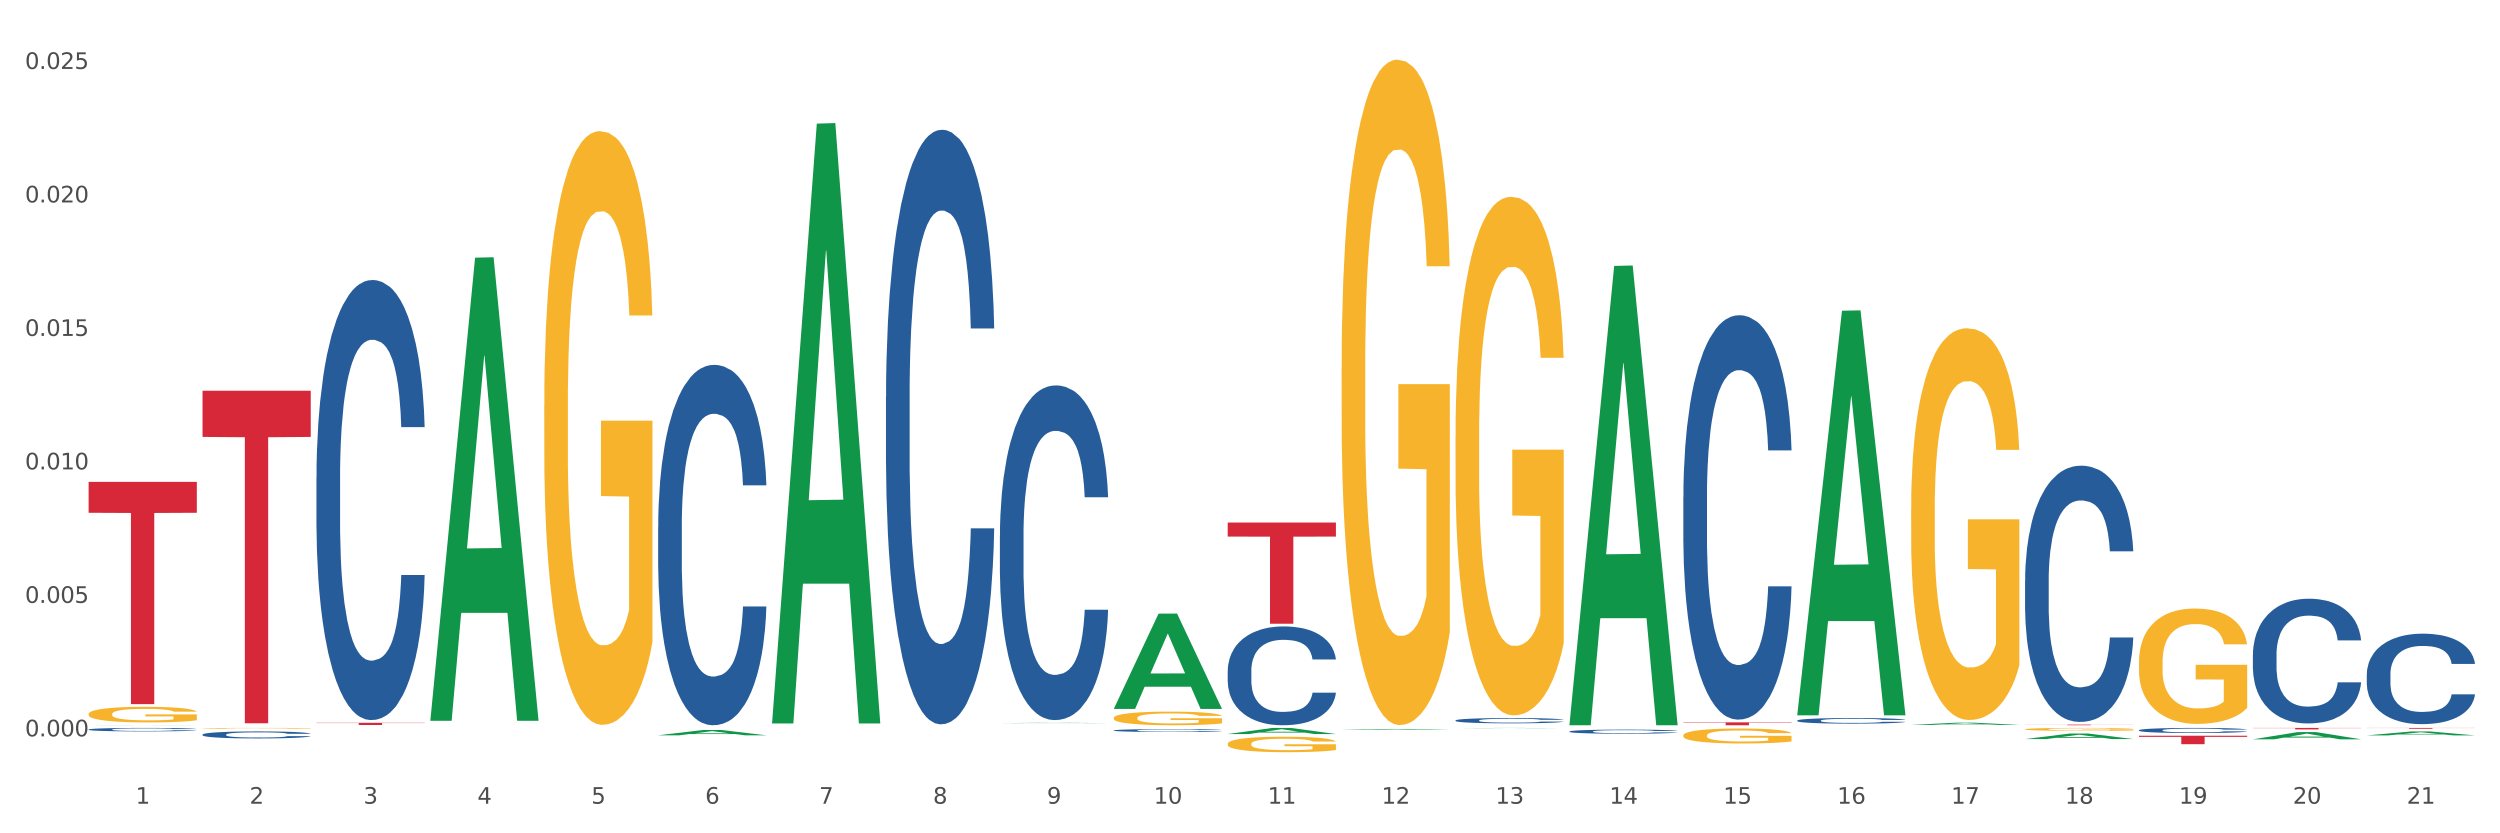
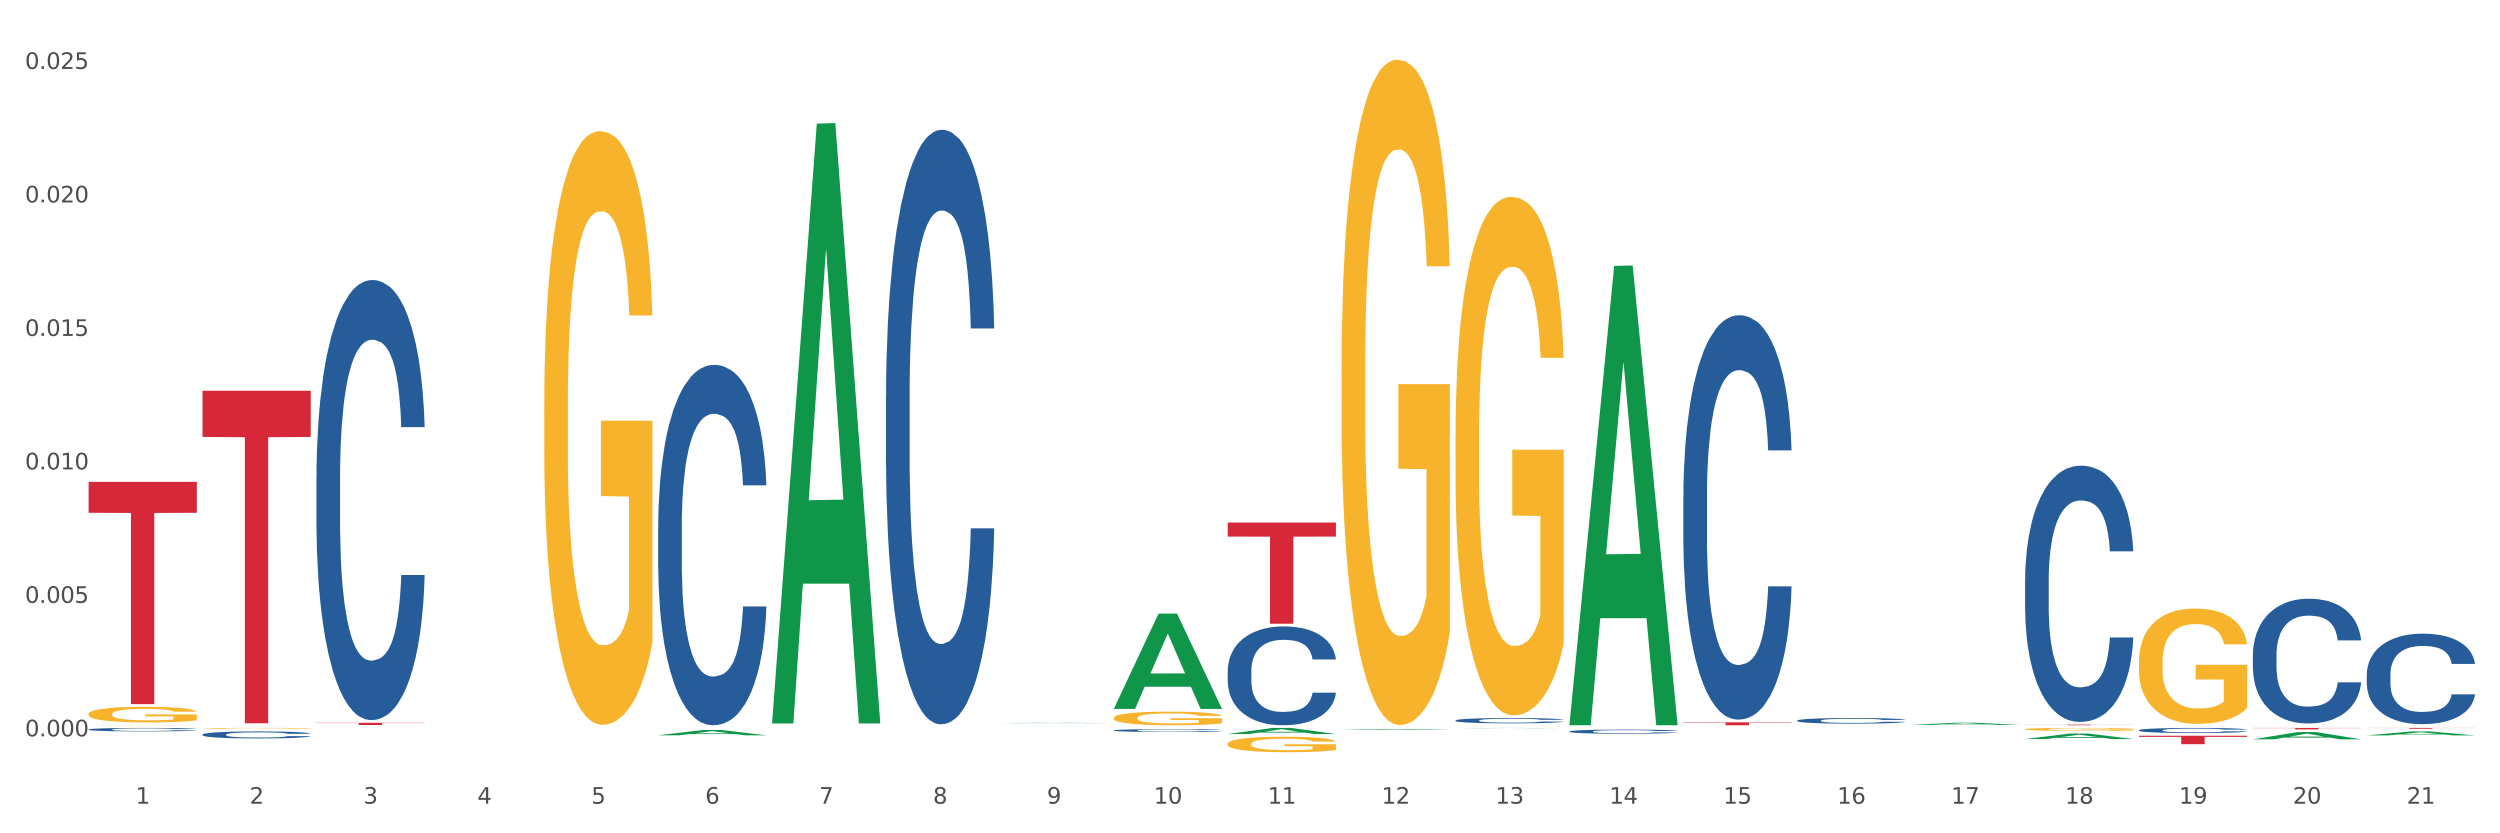
<svg xmlns="http://www.w3.org/2000/svg" xmlns:xlink="http://www.w3.org/1999/xlink" width="1080pt" height="360pt" viewBox="0 0 1080 360" version="1.1">
  <rect x="0" y="0" width="1080" height="360" fill="#333333" stroke="none" />
  <defs>
    <style type="text/css">*{stroke-linejoin: round; stroke-linecap: butt}</style>
  </defs>
  <g id="figure_1">
    <g id="patch_1">
      <path d="M 0 360  L 1080 360  L 1080 0  L 0 0  z " style="fill: #ffffff; stroke: #ffffff; stroke-linejoin: miter" />
    </g>
    <g id="axes_1">
      <g id="matplotlib.axis_1">
        <g id="xtick_1">
          <g id="text_1">
            <g style="fill: #4d4d4d" transform="translate(58.603 347.204) scale(0.096 -0.096)">
              <defs>
                <path id="DejaVuSans-31" d="M 794 531  L 1825 531  L 1825 4091  L 703 3866  L 703 4441  L 1819 4666  L 2450 4666  L 2450 531  L 3481 531  L 3481 0  L 794 0  L 794 531  z " transform="scale(0.016)" />
              </defs>
              <use xlink:href="#DejaVuSans-31" />
            </g>
          </g>
        </g>
        <g id="xtick_2">
          <g id="text_2">
            <g style="fill: #4d4d4d" transform="translate(107.811 347.204) scale(0.096 -0.096)">
              <defs>
                <path id="DejaVuSans-32" d="M 1228 531  L 3431 531  L 3431 0  L 469 0  L 469 531  Q 828 903 1448 1529  Q 2069 2156 2228 2338  Q 2531 2678 2651 2914  Q 2772 3150 2772 3378  Q 2772 3750 2511 3984  Q 2250 4219 1831 4219  Q 1534 4219 1204 4116  Q 875 4013 500 3803  L 500 4441  Q 881 4594 1212 4672  Q 1544 4750 1819 4750  Q 2544 4750 2975 4387  Q 3406 4025 3406 3419  Q 3406 3131 3298 2873  Q 3191 2616 2906 2266  Q 2828 2175 2409 1742  Q 1991 1309 1228 531  z " transform="scale(0.016)" />
              </defs>
              <use xlink:href="#DejaVuSans-32" />
            </g>
          </g>
        </g>
        <g id="xtick_3">
          <g id="text_3">
            <g style="fill: #4d4d4d" transform="translate(157.02 347.204) scale(0.096 -0.096)">
              <defs>
                <path id="DejaVuSans-33" d="M 2597 2516  Q 3050 2419 3304 2112  Q 3559 1806 3559 1356  Q 3559 666 3084 287  Q 2609 -91 1734 -91  Q 1441 -91 1130 -33  Q 819 25 488 141  L 488 750  Q 750 597 1062 519  Q 1375 441 1716 441  Q 2309 441 2620 675  Q 2931 909 2931 1356  Q 2931 1769 2642 2001  Q 2353 2234 1838 2234  L 1294 2234  L 1294 2753  L 1863 2753  Q 2328 2753 2575 2939  Q 2822 3125 2822 3475  Q 2822 3834 2567 4026  Q 2313 4219 1838 4219  Q 1578 4219 1281 4162  Q 984 4106 628 3988  L 628 4550  Q 988 4650 1302 4700  Q 1616 4750 1894 4750  Q 2613 4750 3031 4423  Q 3450 4097 3450 3541  Q 3450 3153 3228 2886  Q 3006 2619 2597 2516  z " transform="scale(0.016)" />
              </defs>
              <use xlink:href="#DejaVuSans-33" />
            </g>
          </g>
        </g>
        <g id="xtick_4">
          <g id="text_4">
            <g style="fill: #4d4d4d" transform="translate(206.228 347.204) scale(0.096 -0.096)">
              <defs>
                <path id="DejaVuSans-34" d="M 2419 4116  L 825 1625  L 2419 1625  L 2419 4116  z M 2253 4666  L 3047 4666  L 3047 1625  L 3713 1625  L 3713 1100  L 3047 1100  L 3047 0  L 2419 0  L 2419 1100  L 313 1100  L 313 1709  L 2253 4666  z " transform="scale(0.016)" />
              </defs>
              <use xlink:href="#DejaVuSans-34" />
            </g>
          </g>
        </g>
        <g id="xtick_5">
          <g id="text_5">
            <g style="fill: #4d4d4d" transform="translate(255.437 347.204) scale(0.096 -0.096)">
              <defs>
                <path id="DejaVuSans-35" d="M 691 4666  L 3169 4666  L 3169 4134  L 1269 4134  L 1269 2991  Q 1406 3038 1543 3061  Q 1681 3084 1819 3084  Q 2600 3084 3056 2656  Q 3513 2228 3513 1497  Q 3513 744 3044 326  Q 2575 -91 1722 -91  Q 1428 -91 1123 -41  Q 819 9 494 109  L 494 744  Q 775 591 1075 516  Q 1375 441 1709 441  Q 2250 441 2565 725  Q 2881 1009 2881 1497  Q 2881 1984 2565 2268  Q 2250 2553 1709 2553  Q 1456 2553 1204 2497  Q 953 2441 691 2322  L 691 4666  z " transform="scale(0.016)" />
              </defs>
              <use xlink:href="#DejaVuSans-35" />
            </g>
          </g>
        </g>
        <g id="xtick_6">
          <g id="text_6">
            <g style="fill: #4d4d4d" transform="translate(304.645 347.204) scale(0.096 -0.096)">
              <defs>
                <path id="DejaVuSans-36" d="M 2113 2584  Q 1688 2584 1439 2293  Q 1191 2003 1191 1497  Q 1191 994 1439 701  Q 1688 409 2113 409  Q 2538 409 2786 701  Q 3034 994 3034 1497  Q 3034 2003 2786 2293  Q 2538 2584 2113 2584  z M 3366 4563  L 3366 3988  Q 3128 4100 2886 4159  Q 2644 4219 2406 4219  Q 1781 4219 1451 3797  Q 1122 3375 1075 2522  Q 1259 2794 1537 2939  Q 1816 3084 2150 3084  Q 2853 3084 3261 2657  Q 3669 2231 3669 1497  Q 3669 778 3244 343  Q 2819 -91 2113 -91  Q 1303 -91 875 529  Q 447 1150 447 2328  Q 447 3434 972 4092  Q 1497 4750 2381 4750  Q 2619 4750 2861 4703  Q 3103 4656 3366 4563  z " transform="scale(0.016)" />
              </defs>
              <use xlink:href="#DejaVuSans-36" />
            </g>
          </g>
        </g>
        <g id="xtick_7">
          <g id="text_7">
            <g style="fill: #4d4d4d" transform="translate(353.854 347.204) scale(0.096 -0.096)">
              <defs>
                <path id="DejaVuSans-37" d="M 525 4666  L 3525 4666  L 3525 4397  L 1831 0  L 1172 0  L 2766 4134  L 525 4134  L 525 4666  z " transform="scale(0.016)" />
              </defs>
              <use xlink:href="#DejaVuSans-37" />
            </g>
          </g>
        </g>
        <g id="xtick_8">
          <g id="text_8">
            <g style="fill: #4d4d4d" transform="translate(403.062 347.204) scale(0.096 -0.096)">
              <defs>
                <path id="DejaVuSans-38" d="M 2034 2216  Q 1584 2216 1326 1975  Q 1069 1734 1069 1313  Q 1069 891 1326 650  Q 1584 409 2034 409  Q 2484 409 2743 651  Q 3003 894 3003 1313  Q 3003 1734 2745 1975  Q 2488 2216 2034 2216  z M 1403 2484  Q 997 2584 770 2862  Q 544 3141 544 3541  Q 544 4100 942 4425  Q 1341 4750 2034 4750  Q 2731 4750 3128 4425  Q 3525 4100 3525 3541  Q 3525 3141 3298 2862  Q 3072 2584 2669 2484  Q 3125 2378 3379 2068  Q 3634 1759 3634 1313  Q 3634 634 3220 271  Q 2806 -91 2034 -91  Q 1263 -91 848 271  Q 434 634 434 1313  Q 434 1759 690 2068  Q 947 2378 1403 2484  z M 1172 3481  Q 1172 3119 1398 2916  Q 1625 2713 2034 2713  Q 2441 2713 2670 2916  Q 2900 3119 2900 3481  Q 2900 3844 2670 4047  Q 2441 4250 2034 4250  Q 1625 4250 1398 4047  Q 1172 3844 1172 3481  z " transform="scale(0.016)" />
              </defs>
              <use xlink:href="#DejaVuSans-38" />
            </g>
          </g>
        </g>
        <g id="xtick_9">
          <g id="text_9">
            <g style="fill: #4d4d4d" transform="translate(452.271 347.204) scale(0.096 -0.096)">
              <defs>
                <path id="DejaVuSans-39" d="M 703 97  L 703 672  Q 941 559 1184 500  Q 1428 441 1663 441  Q 2288 441 2617 861  Q 2947 1281 2994 2138  Q 2813 1869 2534 1725  Q 2256 1581 1919 1581  Q 1219 1581 811 2004  Q 403 2428 403 3163  Q 403 3881 828 4315  Q 1253 4750 1959 4750  Q 2769 4750 3195 4129  Q 3622 3509 3622 2328  Q 3622 1225 3098 567  Q 2575 -91 1691 -91  Q 1453 -91 1209 -44  Q 966 3 703 97  z M 1959 2075  Q 2384 2075 2632 2365  Q 2881 2656 2881 3163  Q 2881 3666 2632 3958  Q 2384 4250 1959 4250  Q 1534 4250 1286 3958  Q 1038 3666 1038 3163  Q 1038 2656 1286 2365  Q 1534 2075 1959 2075  z " transform="scale(0.016)" />
              </defs>
              <use xlink:href="#DejaVuSans-39" />
            </g>
          </g>
        </g>
        <g id="xtick_10">
          <g id="text_10">
            <g style="fill: #4d4d4d" transform="translate(498.425 347.204) scale(0.096 -0.096)">
              <defs>
                <path id="DejaVuSans-30" d="M 2034 4250  Q 1547 4250 1301 3770  Q 1056 3291 1056 2328  Q 1056 1369 1301 889  Q 1547 409 2034 409  Q 2525 409 2770 889  Q 3016 1369 3016 2328  Q 3016 3291 2770 3770  Q 2525 4250 2034 4250  z M 2034 4750  Q 2819 4750 3233 4129  Q 3647 3509 3647 2328  Q 3647 1150 3233 529  Q 2819 -91 2034 -91  Q 1250 -91 836 529  Q 422 1150 422 2328  Q 422 3509 836 4129  Q 1250 4750 2034 4750  z " transform="scale(0.016)" />
              </defs>
              <use xlink:href="#DejaVuSans-31" />
              <use xlink:href="#DejaVuSans-30" transform="translate(63.623 0)" />
            </g>
          </g>
        </g>
        <g id="xtick_11">
          <g id="text_11">
            <g style="fill: #4d4d4d" transform="translate(547.634 347.204) scale(0.096 -0.096)">
              <use xlink:href="#DejaVuSans-31" />
              <use xlink:href="#DejaVuSans-31" transform="translate(63.623 0)" />
            </g>
          </g>
        </g>
        <g id="xtick_12">
          <g id="text_12">
            <g style="fill: #4d4d4d" transform="translate(596.842 347.204) scale(0.096 -0.096)">
              <use xlink:href="#DejaVuSans-31" />
              <use xlink:href="#DejaVuSans-32" transform="translate(63.623 0)" />
            </g>
          </g>
        </g>
        <g id="xtick_13">
          <g id="text_13">
            <g style="fill: #4d4d4d" transform="translate(646.05 347.204) scale(0.096 -0.096)">
              <use xlink:href="#DejaVuSans-31" />
              <use xlink:href="#DejaVuSans-33" transform="translate(63.623 0)" />
            </g>
          </g>
        </g>
        <g id="xtick_14">
          <g id="text_14">
            <g style="fill: #4d4d4d" transform="translate(695.259 347.204) scale(0.096 -0.096)">
              <use xlink:href="#DejaVuSans-31" />
              <use xlink:href="#DejaVuSans-34" transform="translate(63.623 0)" />
            </g>
          </g>
        </g>
        <g id="xtick_15">
          <g id="text_15">
            <g style="fill: #4d4d4d" transform="translate(744.467 347.204) scale(0.096 -0.096)">
              <use xlink:href="#DejaVuSans-31" />
              <use xlink:href="#DejaVuSans-35" transform="translate(63.623 0)" />
            </g>
          </g>
        </g>
        <g id="xtick_16">
          <g id="text_16">
            <g style="fill: #4d4d4d" transform="translate(793.676 347.204) scale(0.096 -0.096)">
              <use xlink:href="#DejaVuSans-31" />
              <use xlink:href="#DejaVuSans-36" transform="translate(63.623 0)" />
            </g>
          </g>
        </g>
        <g id="xtick_17">
          <g id="text_17">
            <g style="fill: #4d4d4d" transform="translate(842.884 347.204) scale(0.096 -0.096)">
              <use xlink:href="#DejaVuSans-31" />
              <use xlink:href="#DejaVuSans-37" transform="translate(63.623 0)" />
            </g>
          </g>
        </g>
        <g id="xtick_18">
          <g id="text_18">
            <g style="fill: #4d4d4d" transform="translate(892.093 347.204) scale(0.096 -0.096)">
              <use xlink:href="#DejaVuSans-31" />
              <use xlink:href="#DejaVuSans-38" transform="translate(63.623 0)" />
            </g>
          </g>
        </g>
        <g id="xtick_19">
          <g id="text_19">
            <g style="fill: #4d4d4d" transform="translate(941.301 347.204) scale(0.096 -0.096)">
              <use xlink:href="#DejaVuSans-31" />
              <use xlink:href="#DejaVuSans-39" transform="translate(63.623 0)" />
            </g>
          </g>
        </g>
        <g id="xtick_20">
          <g id="text_20">
            <g style="fill: #4d4d4d" transform="translate(990.51 347.204) scale(0.096 -0.096)">
              <use xlink:href="#DejaVuSans-32" />
              <use xlink:href="#DejaVuSans-30" transform="translate(63.623 0)" />
            </g>
          </g>
        </g>
        <g id="xtick_21">
          <g id="text_21">
            <g style="fill: #4d4d4d" transform="translate(1039.718 347.204) scale(0.096 -0.096)">
              <use xlink:href="#DejaVuSans-32" />
              <use xlink:href="#DejaVuSans-31" transform="translate(63.623 0)" />
            </g>
          </g>
        </g>
        <g id="xtick_22" />
        <g id="xtick_23" />
        <g id="xtick_24" />
        <g id="xtick_25" />
        <g id="xtick_26" />
        <g id="xtick_27" />
        <g id="xtick_28" />
        <g id="xtick_29" />
        <g id="xtick_30" />
        <g id="xtick_31" />
        <g id="xtick_32" />
        <g id="xtick_33" />
        <g id="xtick_34" />
        <g id="xtick_35" />
        <g id="xtick_36" />
        <g id="xtick_37" />
        <g id="xtick_38" />
        <g id="xtick_39" />
        <g id="xtick_40" />
        <g id="xtick_41" />
      </g>
      <g id="matplotlib.axis_2">
        <g id="ytick_1">
          <g id="text_22">
            <g style="fill: #4d4d4d" transform="translate(10.8 318.111) scale(0.096 -0.096)">
              <defs>
                <path id="DejaVuSans-2e" d="M 684 794  L 1344 794  L 1344 0  L 684 0  L 684 794  z " transform="scale(0.016)" />
              </defs>
              <use xlink:href="#DejaVuSans-30" />
              <use xlink:href="#DejaVuSans-2e" transform="translate(63.623 0)" />
              <use xlink:href="#DejaVuSans-30" transform="translate(95.41 0)" />
              <use xlink:href="#DejaVuSans-30" transform="translate(159.033 0)" />
              <use xlink:href="#DejaVuSans-30" transform="translate(222.656 0)" />
            </g>
          </g>
        </g>
        <g id="ytick_2">
          <g id="text_23">
            <g style="fill: #4d4d4d" transform="translate(10.8 260.447) scale(0.096 -0.096)">
              <use xlink:href="#DejaVuSans-30" />
              <use xlink:href="#DejaVuSans-2e" transform="translate(63.623 0)" />
              <use xlink:href="#DejaVuSans-30" transform="translate(95.41 0)" />
              <use xlink:href="#DejaVuSans-30" transform="translate(159.033 0)" />
              <use xlink:href="#DejaVuSans-35" transform="translate(222.656 0)" />
            </g>
          </g>
        </g>
        <g id="ytick_3">
          <g id="text_24">
            <g style="fill: #4d4d4d" transform="translate(10.8 202.782) scale(0.096 -0.096)">
              <use xlink:href="#DejaVuSans-30" />
              <use xlink:href="#DejaVuSans-2e" transform="translate(63.623 0)" />
              <use xlink:href="#DejaVuSans-30" transform="translate(95.41 0)" />
              <use xlink:href="#DejaVuSans-31" transform="translate(159.033 0)" />
              <use xlink:href="#DejaVuSans-30" transform="translate(222.656 0)" />
            </g>
          </g>
        </g>
        <g id="ytick_4">
          <g id="text_25">
            <g style="fill: #4d4d4d" transform="translate(10.8 145.117) scale(0.096 -0.096)">
              <use xlink:href="#DejaVuSans-30" />
              <use xlink:href="#DejaVuSans-2e" transform="translate(63.623 0)" />
              <use xlink:href="#DejaVuSans-30" transform="translate(95.41 0)" />
              <use xlink:href="#DejaVuSans-31" transform="translate(159.033 0)" />
              <use xlink:href="#DejaVuSans-35" transform="translate(222.656 0)" />
            </g>
          </g>
        </g>
        <g id="ytick_5">
          <g id="text_26">
            <g style="fill: #4d4d4d" transform="translate(10.8 87.453) scale(0.096 -0.096)">
              <use xlink:href="#DejaVuSans-30" />
              <use xlink:href="#DejaVuSans-2e" transform="translate(63.623 0)" />
              <use xlink:href="#DejaVuSans-30" transform="translate(95.41 0)" />
              <use xlink:href="#DejaVuSans-32" transform="translate(159.033 0)" />
              <use xlink:href="#DejaVuSans-30" transform="translate(222.656 0)" />
            </g>
          </g>
        </g>
        <g id="ytick_6">
          <g id="text_27">
            <g style="fill: #4d4d4d" transform="translate(10.8 29.788) scale(0.096 -0.096)">
              <use xlink:href="#DejaVuSans-30" />
              <use xlink:href="#DejaVuSans-2e" transform="translate(63.623 0)" />
              <use xlink:href="#DejaVuSans-30" transform="translate(95.41 0)" />
              <use xlink:href="#DejaVuSans-32" transform="translate(159.033 0)" />
              <use xlink:href="#DejaVuSans-35" transform="translate(222.656 0)" />
            </g>
          </g>
        </g>
        <g id="ytick_7" />
        <g id="ytick_8" />
        <g id="ytick_9" />
        <g id="ytick_10" />
        <g id="ytick_11" />
      </g>
      <g id="PolyCollection_1">
        <path d="M 38.283 313.309  L 38.331 313.309  L 57.609 313.245  L 65.609 313.245  L 85.031 313.309  L 75.778 313.309  L 71.585 313.294  L 51.681 313.294  L 51.536 313.294  L 47.488 313.309  L 38.283 313.309  L 38.283 313.309  L 54.187 313.285  L 69.079 313.285  L 61.705 313.258  L 61.609 313.258  L 61.512 313.258  L 54.139 313.285  L 54.187 313.285  L 38.283 313.309  z " clip-path="url(#pa4da7f1c0b)" style="fill: #109648" />
        <path d="M 776.41 311.278  L 776.465 311.276  L 776.465 311.214  L 776.631 311.129  L 777.239 310.974  L 778.012 310.857  L 779.338 310.719  L 780.057 310.662  L 780.996 310.597  L 782.93 310.493  L 785.14 310.405  L 786.688 310.356  L 787.848 310.325  L 790.445 310.269  L 791.937 310.245  L 793.484 310.225  L 794.811 310.212  L 797.021 310.196  L 798.789 310.19  L 800.834 310.187  L 802.547 310.19  L 804.812 310.198  L 808.128 310.225  L 809.399 310.241  L 811.112 310.267  L 812.88 310.303  L 814.317 310.338  L 815.974 310.389  L 817.687 310.456  L 819.345 310.54  L 820.505 310.617  L 821.445 310.699  L 822.274 310.799  L 822.881 310.908  L 823.158 310.999  L 813.046 310.999  L 812.769 310.917  L 812.217 310.828  L 811.664 310.768  L 811.056 310.719  L 810.117 310.664  L 809.288 310.628  L 807.907 310.586  L 806.636 310.56  L 805.586 310.544  L 804.315 310.531  L 801.607 310.518  L 799.673 310.518  L 798.458 310.522  L 796.966 310.533  L 795.695 310.549  L 794.203 310.575  L 793.042 310.604  L 791.882 310.642  L 791.219 310.668  L 790.224 310.717  L 789.561 310.757  L 788.677 310.826  L 788.18 310.874  L 787.295 311.001  L 786.909 311.094  L 786.743 311.158  L 786.632 311.229  L 786.632 311.575  L 786.964 311.73  L 787.24 311.796  L 787.682 311.872  L 788.511 311.969  L 789.727 312.065  L 790.998 312.133  L 792.048 312.175  L 793.042 312.207  L 794.037 312.231  L 795.253 312.253  L 796.247 312.266  L 797.739 312.28  L 799.507 312.286  L 800.889 312.286  L 803.707 312.275  L 804.978 312.264  L 806.194 312.249  L 807.52 312.224  L 808.57 312.198  L 809.178 312.178  L 810.172 312.136  L 810.946 312.091  L 811.609 312.04  L 812.051 311.996  L 812.548 311.929  L 812.935 311.854  L 813.046 311.814  L 823.158 311.814  L 822.937 311.894  L 822.55 311.972  L 821.776 312.076  L 821.168 312.136  L 820.229 312.209  L 819.234 312.271  L 817.853 312.339  L 816.582 312.39  L 815.256 312.435  L 813.819 312.475  L 811.222 312.53  L 810.283 312.546  L 808.293 312.572  L 806.746 312.588  L 804.481 312.603  L 802.16 312.612  L 799.728 312.614  L 797.573 312.61  L 795.197 312.597  L 793.705 312.583  L 792.048 312.563  L 790.114 312.532  L 788.29 312.495  L 786.577 312.45  L 784.975 312.399  L 783.483 312.342  L 781.549 312.246  L 780.112 312.153  L 779.062 312.067  L 778.344 311.994  L 777.625 311.901  L 777.239 311.836  L 776.631 311.681  L 776.41 311.537  L 776.41 311.278  z " clip-path="url(#pa4da7f1c0b)" style="fill: #255c99" />
        <path d="M 727.201 214.672  L 727.257 214.513  L 727.257 210.045  L 727.422 203.982  L 728.03 192.813  L 728.804 184.357  L 730.13 174.465  L 730.848 170.316  L 731.788 165.689  L 733.722 158.19  L 735.932 151.808  L 737.479 148.298  L 738.64 146.064  L 741.237 142.075  L 742.729 140.32  L 744.276 138.884  L 745.602 137.927  L 747.812 136.81  L 749.581 136.331  L 751.625 136.172  L 753.338 136.331  L 755.604 136.969  L 758.919 138.884  L 760.19 140.001  L 761.903 141.916  L 763.671 144.468  L 765.108 147.021  L 766.766 150.691  L 768.479 155.478  L 770.137 161.541  L 771.297 167.125  L 772.236 173.029  L 773.065 180.209  L 773.673 188.027  L 773.949 194.568  L 763.837 194.568  L 763.561 188.665  L 763.008 182.283  L 762.456 177.975  L 761.848 174.465  L 760.908 170.476  L 760.08 167.923  L 758.698 164.891  L 757.427 162.977  L 756.377 161.86  L 755.106 160.902  L 752.399 159.945  L 750.465 159.945  L 749.249 160.264  L 747.757 161.062  L 746.486 162.179  L 744.994 164.094  L 743.834 166.168  L 742.673 168.88  L 742.01 170.795  L 741.016 174.305  L 740.353 177.177  L 739.468 182.123  L 738.971 185.633  L 738.087 194.728  L 737.7 201.429  L 737.534 206.056  L 737.424 211.162  L 737.424 236.052  L 737.756 247.221  L 738.032 252.008  L 738.474 257.433  L 739.303 264.453  L 740.518 271.314  L 741.789 276.26  L 742.839 279.292  L 743.834 281.525  L 744.828 283.281  L 746.044 284.876  L 747.039 285.833  L 748.531 286.791  L 750.299 287.269  L 751.68 287.269  L 754.499 286.472  L 755.77 285.674  L 756.985 284.557  L 758.311 282.802  L 759.361 280.887  L 759.969 279.451  L 760.964 276.42  L 761.737 273.229  L 762.4 269.559  L 762.843 266.368  L 763.34 261.581  L 763.727 256.156  L 763.837 253.284  L 773.949 253.284  L 773.728 259.028  L 773.341 264.613  L 772.568 272.112  L 771.96 276.42  L 771.021 281.685  L 770.026 286.153  L 768.645 291.099  L 767.374 294.768  L 766.047 297.96  L 764.611 300.832  L 762.014 304.82  L 761.074 305.937  L 759.085 307.852  L 757.538 308.969  L 755.272 310.086  L 752.951 310.724  L 750.52 310.883  L 748.365 310.564  L 745.989 309.607  L 744.497 308.65  L 742.839 307.214  L 740.905 304.98  L 739.082 302.267  L 737.369 299.076  L 735.766 295.407  L 734.274 291.258  L 732.34 284.397  L 730.904 277.696  L 729.854 271.474  L 729.135 266.208  L 728.417 259.507  L 728.03 254.88  L 727.422 243.711  L 727.201 233.34  L 727.201 214.672  z " clip-path="url(#pa4da7f1c0b)" style="fill: #255c99" />
        <path d="M 677.993 315.99  L 678.048 315.989  L 678.048 315.943  L 678.214 315.882  L 678.822 315.768  L 679.595 315.682  L 680.921 315.581  L 681.64 315.539  L 682.579 315.492  L 684.513 315.416  L 686.724 315.351  L 688.271 315.315  L 689.431 315.292  L 692.028 315.252  L 693.52 315.234  L 695.067 315.219  L 696.394 315.21  L 698.604 315.198  L 700.372 315.193  L 702.417 315.192  L 704.13 315.193  L 706.395 315.2  L 709.711 315.219  L 710.982 315.231  L 712.695 315.25  L 714.463 315.276  L 715.9 315.302  L 717.557 315.34  L 719.27 315.388  L 720.928 315.45  L 722.088 315.507  L 723.028 315.567  L 723.857 315.64  L 724.465 315.719  L 724.741 315.786  L 714.629 315.786  L 714.352 315.726  L 713.8 315.661  L 713.247 315.617  L 712.639 315.581  L 711.7 315.541  L 710.871 315.515  L 709.49 315.484  L 708.219 315.464  L 707.169 315.453  L 705.898 315.443  L 703.19 315.434  L 701.256 315.434  L 700.041 315.437  L 698.549 315.445  L 697.278 315.456  L 695.786 315.476  L 694.625 315.497  L 693.465 315.525  L 692.802 315.544  L 691.807 315.58  L 691.144 315.609  L 690.26 315.659  L 689.763 315.695  L 688.879 315.787  L 688.492 315.856  L 688.326 315.903  L 688.216 315.955  L 688.216 316.208  L 688.547 316.321  L 688.823 316.37  L 689.265 316.425  L 690.094 316.497  L 691.31 316.566  L 692.581 316.617  L 693.631 316.647  L 694.625 316.67  L 695.62 316.688  L 696.836 316.704  L 697.83 316.714  L 699.322 316.724  L 701.091 316.729  L 702.472 316.729  L 705.29 316.72  L 706.561 316.712  L 707.777 316.701  L 709.103 316.683  L 710.153 316.664  L 710.761 316.649  L 711.755 316.618  L 712.529 316.586  L 713.192 316.548  L 713.634 316.516  L 714.131 316.467  L 714.518 316.412  L 714.629 316.383  L 724.741 316.383  L 724.52 316.441  L 724.133 316.498  L 723.359 316.574  L 722.752 316.618  L 721.812 316.672  L 720.818 316.717  L 719.436 316.767  L 718.165 316.805  L 716.839 316.837  L 715.402 316.866  L 712.805 316.907  L 711.866 316.918  L 709.877 316.938  L 708.329 316.949  L 706.064 316.961  L 703.743 316.967  L 701.312 316.969  L 699.157 316.965  L 696.78 316.956  L 695.288 316.946  L 693.631 316.931  L 691.697 316.909  L 689.873 316.881  L 688.16 316.849  L 686.558 316.811  L 685.066 316.769  L 683.132 316.699  L 681.695 316.631  L 680.645 316.568  L 679.927 316.514  L 679.209 316.446  L 678.822 316.399  L 678.214 316.286  L 677.993 316.18  L 677.993 315.99  z " clip-path="url(#pa4da7f1c0b)" style="fill: #255c99" />
        <path d="M 628.784 311.221  L 628.84 311.219  L 628.84 311.16  L 629.005 311.081  L 629.613 310.935  L 630.387 310.824  L 631.713 310.695  L 632.431 310.64  L 633.371 310.58  L 635.305 310.482  L 637.515 310.398  L 639.062 310.352  L 640.223 310.323  L 642.82 310.271  L 644.312 310.248  L 645.859 310.229  L 647.185 310.217  L 649.396 310.202  L 651.164 310.196  L 653.208 310.194  L 654.921 310.196  L 657.187 310.204  L 660.502 310.229  L 661.773 310.244  L 663.486 310.269  L 665.254 310.302  L 666.691 310.336  L 668.349 310.384  L 670.062 310.446  L 671.72 310.526  L 672.88 310.599  L 673.819 310.676  L 674.648 310.77  L 675.256 310.872  L 675.532 310.958  L 665.42 310.958  L 665.144 310.881  L 664.591 310.797  L 664.039 310.741  L 663.431 310.695  L 662.492 310.643  L 661.663 310.609  L 660.281 310.569  L 659.01 310.544  L 657.96 310.53  L 656.69 310.517  L 653.982 310.505  L 652.048 310.505  L 650.832 310.509  L 649.34 310.519  L 648.069 310.534  L 646.577 310.559  L 645.417 310.586  L 644.257 310.622  L 643.593 310.647  L 642.599 310.693  L 641.936 310.73  L 641.052 310.795  L 640.554 310.841  L 639.67 310.96  L 639.283 311.048  L 639.118 311.108  L 639.007 311.175  L 639.007 311.501  L 639.339 311.647  L 639.615 311.709  L 640.057 311.78  L 640.886 311.872  L 642.101 311.962  L 643.372 312.027  L 644.422 312.066  L 645.417 312.096  L 646.412 312.119  L 647.627 312.14  L 648.622 312.152  L 650.114 312.165  L 651.882 312.171  L 653.264 312.171  L 656.082 312.16  L 657.353 312.15  L 658.568 312.135  L 659.894 312.112  L 660.944 312.087  L 661.552 312.069  L 662.547 312.029  L 663.32 311.987  L 663.984 311.939  L 664.426 311.897  L 664.923 311.835  L 665.31 311.764  L 665.42 311.726  L 675.532 311.726  L 675.311 311.801  L 674.925 311.874  L 674.151 311.972  L 673.543 312.029  L 672.604 312.098  L 671.609 312.156  L 670.228 312.221  L 668.957 312.269  L 667.631 312.311  L 666.194 312.348  L 663.597 312.4  L 662.657 312.415  L 660.668 312.44  L 659.121 312.455  L 656.855 312.469  L 654.534 312.478  L 652.103 312.48  L 649.948 312.476  L 647.572 312.463  L 646.08 312.451  L 644.422 312.432  L 642.488 312.403  L 640.665 312.367  L 638.952 312.325  L 637.349 312.277  L 635.857 312.223  L 633.923 312.133  L 632.487 312.046  L 631.437 311.964  L 630.718 311.895  L 630 311.808  L 629.613 311.747  L 629.005 311.601  L 628.784 311.465  L 628.784 311.221  z " clip-path="url(#pa4da7f1c0b)" style="fill: #255c99" />
        <path d="M 530.367 289.799  L 530.423 289.76  L 530.423 288.669  L 530.589 287.187  L 531.196 284.458  L 531.97 282.391  L 533.296 279.974  L 534.014 278.961  L 534.954 277.83  L 536.888 275.997  L 539.098 274.438  L 540.645 273.58  L 541.806 273.034  L 544.403 272.06  L 545.895 271.631  L 547.442 271.28  L 548.768 271.046  L 550.979 270.773  L 552.747 270.656  L 554.791 270.617  L 556.504 270.656  L 558.77 270.812  L 562.085 271.28  L 563.356 271.553  L 565.069 272.021  L 566.838 272.644  L 568.274 273.268  L 569.932 274.165  L 571.645 275.335  L 573.303 276.816  L 574.463 278.181  L 575.403 279.623  L 576.231 281.378  L 576.839 283.288  L 577.116 284.887  L 567.003 284.887  L 566.727 283.444  L 566.174 281.885  L 565.622 280.832  L 565.014 279.974  L 564.075 279  L 563.246 278.376  L 561.864 277.635  L 560.593 277.167  L 559.544 276.894  L 558.273 276.66  L 555.565 276.426  L 553.631 276.426  L 552.415 276.504  L 550.923 276.699  L 549.652 276.972  L 548.16 277.44  L 547 277.947  L 545.84 278.61  L 545.177 279.078  L 544.182 279.935  L 543.519 280.637  L 542.635 281.846  L 542.137 282.703  L 541.253 284.926  L 540.866 286.563  L 540.701 287.694  L 540.59 288.941  L 540.59 295.024  L 540.922 297.753  L 541.198 298.922  L 541.64 300.248  L 542.469 301.963  L 543.685 303.64  L 544.956 304.849  L 546.005 305.589  L 547 306.135  L 547.995 306.564  L 549.21 306.954  L 550.205 307.188  L 551.697 307.422  L 553.465 307.539  L 554.847 307.539  L 557.665 307.344  L 558.936 307.149  L 560.151 306.876  L 561.478 306.447  L 562.527 305.979  L 563.135 305.628  L 564.13 304.888  L 564.904 304.108  L 565.567 303.211  L 566.009 302.431  L 566.506 301.262  L 566.893 299.936  L 567.003 299.234  L 577.116 299.234  L 576.894 300.638  L 576.508 302.002  L 575.734 303.835  L 575.126 304.888  L 574.187 306.174  L 573.192 307.266  L 571.811 308.474  L 570.54 309.371  L 569.214 310.151  L 567.777 310.853  L 565.18 311.827  L 564.24 312.1  L 562.251 312.568  L 560.704 312.841  L 558.438 313.114  L 556.118 313.27  L 553.686 313.309  L 551.531 313.231  L 549.155 312.997  L 547.663 312.763  L 546.005 312.412  L 544.071 311.866  L 542.248 311.204  L 540.535 310.424  L 538.932 309.527  L 537.44 308.513  L 535.506 306.837  L 534.07 305.199  L 533.02 303.679  L 532.302 302.392  L 531.583 300.755  L 531.196 299.624  L 530.589 296.895  L 530.367 294.361  L 530.367 289.799  z " clip-path="url(#pa4da7f1c0b)" style="fill: #255c99" />
        <path d="M 481.159 315.532  L 481.214 315.531  L 481.214 315.5  L 481.38 315.457  L 481.988 315.379  L 482.762 315.32  L 484.088 315.25  L 484.806 315.221  L 485.745 315.189  L 487.679 315.136  L 489.89 315.091  L 491.437 315.067  L 492.597 315.051  L 495.194 315.023  L 496.686 315.011  L 498.234 315.001  L 499.56 314.994  L 501.77 314.986  L 503.538 314.983  L 505.583 314.982  L 507.296 314.983  L 509.562 314.987  L 512.877 315.001  L 514.148 315.009  L 515.861 315.022  L 517.629 315.04  L 519.066 315.058  L 520.724 315.083  L 522.437 315.117  L 524.094 315.16  L 525.255 315.199  L 526.194 315.24  L 527.023 315.29  L 527.631 315.345  L 527.907 315.391  L 517.795 315.391  L 517.519 315.35  L 516.966 315.305  L 516.413 315.275  L 515.806 315.25  L 514.866 315.222  L 514.037 315.204  L 512.656 315.183  L 511.385 315.17  L 510.335 315.162  L 509.064 315.155  L 506.357 315.148  L 504.423 315.148  L 503.207 315.151  L 501.715 315.156  L 500.444 315.164  L 498.952 315.177  L 497.792 315.192  L 496.631 315.211  L 495.968 315.224  L 494.973 315.249  L 494.31 315.269  L 493.426 315.304  L 492.929 315.328  L 492.045 315.392  L 491.658 315.439  L 491.492 315.472  L 491.382 315.507  L 491.382 315.682  L 491.713 315.76  L 491.99 315.794  L 492.432 315.832  L 493.26 315.881  L 494.476 315.929  L 495.747 315.964  L 496.797 315.985  L 497.792 316.001  L 498.786 316.013  L 500.002 316.024  L 500.997 316.031  L 502.489 316.038  L 504.257 316.041  L 505.638 316.041  L 508.456 316.036  L 509.727 316.03  L 510.943 316.022  L 512.269 316.01  L 513.319 315.996  L 513.927 315.986  L 514.922 315.965  L 515.695 315.943  L 516.358 315.917  L 516.8 315.895  L 517.298 315.861  L 517.684 315.823  L 517.795 315.803  L 527.907 315.803  L 527.686 315.843  L 527.299 315.882  L 526.526 315.935  L 525.918 315.965  L 524.978 316.002  L 523.984 316.033  L 522.602 316.068  L 521.331 316.094  L 520.005 316.116  L 518.569 316.136  L 515.971 316.164  L 515.032 316.172  L 513.043 316.185  L 511.496 316.193  L 509.23 316.201  L 506.909 316.206  L 504.478 316.207  L 502.323 316.204  L 499.947 316.198  L 498.455 316.191  L 496.797 316.181  L 494.863 316.165  L 493.039 316.146  L 491.326 316.124  L 489.724 316.098  L 488.232 316.069  L 486.298 316.021  L 484.861 315.974  L 483.811 315.93  L 483.093 315.893  L 482.375 315.846  L 481.988 315.814  L 481.38 315.736  L 481.159 315.663  L 481.159 315.532  z " clip-path="url(#pa4da7f1c0b)" style="fill: #255c99" />
-         <path d="M 431.951 231.462  L 432.006 231.33  L 432.006 227.632  L 432.172 222.614  L 432.779 213.371  L 433.553 206.373  L 434.879 198.186  L 435.598 194.753  L 436.537 190.924  L 438.471 184.717  L 440.681 179.436  L 442.229 176.531  L 443.389 174.682  L 445.986 171.381  L 447.478 169.928  L 449.025 168.74  L 450.351 167.948  L 452.562 167.023  L 454.33 166.627  L 456.374 166.495  L 458.087 166.627  L 460.353 167.155  L 463.669 168.74  L 464.939 169.664  L 466.652 171.249  L 468.421 173.361  L 469.857 175.474  L 471.515 178.511  L 473.228 182.473  L 474.886 187.49  L 476.046 192.112  L 476.986 196.998  L 477.814 202.94  L 478.422 209.41  L 478.699 214.824  L 468.586 214.824  L 468.31 209.938  L 467.758 204.656  L 467.205 201.091  L 466.597 198.186  L 465.658 194.885  L 464.829 192.772  L 463.447 190.263  L 462.177 188.679  L 461.127 187.754  L 459.856 186.962  L 457.148 186.17  L 455.214 186.17  L 453.998 186.434  L 452.506 187.094  L 451.236 188.018  L 449.744 189.603  L 448.583 191.32  L 447.423 193.564  L 446.76 195.149  L 445.765 198.054  L 445.102 200.431  L 444.218 204.524  L 443.72 207.429  L 442.836 214.956  L 442.45 220.502  L 442.284 224.331  L 442.173 228.557  L 442.173 249.156  L 442.505 258.399  L 442.781 262.36  L 443.223 266.85  L 444.052 272.66  L 445.268 278.338  L 446.539 282.431  L 447.589 284.94  L 448.583 286.789  L 449.578 288.241  L 450.793 289.562  L 451.788 290.354  L 453.28 291.146  L 455.048 291.542  L 456.43 291.542  L 459.248 290.882  L 460.519 290.222  L 461.734 289.298  L 463.061 287.845  L 464.111 286.261  L 464.718 285.072  L 465.713 282.563  L 466.487 279.922  L 467.15 276.885  L 467.592 274.244  L 468.089 270.283  L 468.476 265.793  L 468.586 263.417  L 478.699 263.417  L 478.478 268.17  L 478.091 272.792  L 477.317 278.998  L 476.709 282.563  L 475.77 286.921  L 474.775 290.618  L 473.394 294.711  L 472.123 297.749  L 470.797 300.389  L 469.36 302.766  L 466.763 306.067  L 465.824 306.992  L 463.834 308.576  L 462.287 309.501  L 460.022 310.425  L 457.701 310.953  L 455.269 311.085  L 453.114 310.821  L 450.738 310.029  L 449.246 309.237  L 447.589 308.048  L 445.655 306.199  L 443.831 303.955  L 442.118 301.314  L 440.516 298.277  L 439.024 294.844  L 437.09 289.166  L 435.653 283.62  L 434.603 278.47  L 433.885 274.112  L 433.166 268.566  L 432.779 264.737  L 432.172 255.494  L 431.951 246.911  L 431.951 231.462  z " clip-path="url(#pa4da7f1c0b)" style="fill: #255c99" />
        <path d="M 235.117 175.166  L 235.172 174.932  L 235.172 166.499  L 235.282 159.237  L 235.834 141.668  L 236.662 127.144  L 237.269 119.413  L 237.876 113.088  L 238.594 106.763  L 239.477 100.204  L 241.078 90.6  L 242.071 85.68  L 243.285 80.527  L 245.493 73.03  L 247.094 68.814  L 248.749 65.3  L 251.454 61.083  L 253.22 59.209  L 255.096 57.804  L 257.359 56.867  L 259.07 56.632  L 262.823 57.335  L 266.025 59.443  L 267.57 61.083  L 269.557 63.894  L 270.606 65.768  L 272.317 69.517  L 274.083 74.436  L 275.297 78.653  L 277.118 86.617  L 278.498 94.582  L 279.768 104.421  L 280.43 111.214  L 280.927 117.539  L 281.368 124.801  L 281.81 136.28  L 271.875 136.28  L 271.489 128.081  L 270.882 120.35  L 269.998 112.854  L 269.226 108.169  L 267.901 102.312  L 266.687 98.564  L 265.417 95.753  L 263.872 93.411  L 262.658 92.239  L 260.947 91.302  L 257.58 91.537  L 255.317 93.411  L 253.772 95.753  L 252.778 97.862  L 251.895 100.204  L 250.902 103.484  L 249.743 108.403  L 248.915 112.854  L 248.087 118.476  L 247.425 124.098  L 246.818 130.658  L 246.321 137.685  L 245.935 144.947  L 245.603 153.849  L 245.327 168.607  L 245.327 200.7  L 245.438 207.962  L 245.714 217.567  L 246.045 224.829  L 246.597 233.496  L 247.094 239.353  L 248.032 247.786  L 249.08 254.814  L 249.908 259.264  L 250.736 263.013  L 252.171 268.166  L 253.772 272.383  L 255.152 274.96  L 257.028 277.302  L 258.298 278.239  L 259.401 278.708  L 262.106 278.708  L 264.038 278.005  L 266.19 276.365  L 267.846 274.257  L 269.226 271.68  L 270.771 267.463  L 271.765 263.481  L 271.765 214.521  L 259.622 214.287  L 259.622 181.725  L 281.865 181.725  L 281.865 277.302  L 280.927 282.222  L 279.878 286.672  L 278.774 290.655  L 277.118 295.574  L 275.131 300.259  L 273.365 303.539  L 271.489 306.35  L 269.281 308.927  L 266.411 311.269  L 264.645 312.206  L 262.437 312.909  L 259.843 313.144  L 257.58 312.675  L 255.372 311.504  L 253.054 309.395  L 250.791 306.35  L 249.08 303.305  L 247.37 299.557  L 245.548 294.637  L 244.113 289.952  L 243.009 285.735  L 241.795 280.348  L 240.47 273.32  L 239.477 266.995  L 238.594 260.436  L 237.656 252.002  L 236.993 244.741  L 236.331 235.605  L 235.945 228.811  L 235.503 218.27  L 235.172 203.511  L 235.117 175.166  z " clip-path="url(#pa4da7f1c0b)" style="fill: #f7b32b" />
        <path d="M 284.325 227.573  L 284.381 227.431  L 284.381 223.45  L 284.546 218.047  L 285.154 208.094  L 285.928 200.558  L 287.254 191.743  L 287.972 188.046  L 288.912 183.923  L 290.846 177.24  L 293.056 171.553  L 294.603 168.425  L 295.764 166.435  L 298.361 162.88  L 299.853 161.316  L 301.4 160.036  L 302.726 159.183  L 304.936 158.188  L 306.705 157.761  L 308.749 157.619  L 310.462 157.761  L 312.728 158.33  L 316.043 160.036  L 317.314 161.032  L 319.027 162.738  L 320.795 165.013  L 322.232 167.288  L 323.89 170.558  L 325.603 174.823  L 327.26 180.226  L 328.421 185.203  L 329.36 190.463  L 330.189 196.862  L 330.797 203.829  L 331.073 209.658  L 320.961 209.658  L 320.685 204.397  L 320.132 198.71  L 319.58 194.871  L 318.972 191.743  L 318.032 188.189  L 317.204 185.914  L 315.822 183.212  L 314.551 181.506  L 313.501 180.511  L 312.23 179.658  L 309.523 178.804  L 307.589 178.804  L 306.373 179.089  L 304.881 179.8  L 303.61 180.795  L 302.118 182.501  L 300.958 184.35  L 299.797 186.767  L 299.134 188.473  L 298.14 191.601  L 297.477 194.16  L 296.592 198.568  L 296.095 201.696  L 295.211 209.8  L 294.824 215.772  L 294.658 219.895  L 294.548 224.445  L 294.548 246.625  L 294.879 256.578  L 295.156 260.844  L 295.598 265.678  L 296.427 271.934  L 297.642 278.048  L 298.913 282.455  L 299.963 285.157  L 300.958 287.147  L 301.952 288.711  L 303.168 290.133  L 304.163 290.986  L 305.655 291.839  L 307.423 292.266  L 308.804 292.266  L 311.623 291.555  L 312.893 290.844  L 314.109 289.849  L 315.435 288.285  L 316.485 286.579  L 317.093 285.299  L 318.088 282.598  L 318.861 279.754  L 319.524 276.484  L 319.966 273.64  L 320.464 269.375  L 320.851 264.54  L 320.961 261.981  L 331.073 261.981  L 330.852 267.1  L 330.465 272.076  L 329.692 278.759  L 329.084 282.598  L 328.145 287.29  L 327.15 291.271  L 325.769 295.678  L 324.498 298.949  L 323.171 301.792  L 321.735 304.352  L 319.138 307.906  L 318.198 308.901  L 316.209 310.608  L 314.662 311.603  L 312.396 312.598  L 310.075 313.167  L 307.644 313.309  L 305.489 313.025  L 303.113 312.172  L 301.621 311.318  L 299.963 310.039  L 298.029 308.048  L 296.206 305.631  L 294.493 302.788  L 292.89 299.517  L 291.398 295.821  L 289.464 289.707  L 288.028 283.735  L 286.978 278.19  L 286.259 273.498  L 285.541 267.526  L 285.154 263.403  L 284.546 253.45  L 284.325 244.208  L 284.325 227.573  z " clip-path="url(#pa4da7f1c0b)" style="fill: #255c99" />
        <path d="M 136.7 206.385  L 136.755 206.212  L 136.755 201.35  L 136.921 194.753  L 137.529 182.599  L 138.302 173.397  L 139.629 162.632  L 140.347 158.118  L 141.286 153.083  L 143.22 144.923  L 145.431 137.978  L 146.978 134.158  L 148.138 131.727  L 150.735 127.386  L 152.227 125.477  L 153.775 123.914  L 155.101 122.872  L 157.311 121.657  L 159.079 121.136  L 161.124 120.962  L 162.837 121.136  L 165.102 121.831  L 168.418 123.914  L 169.689 125.129  L 171.402 127.213  L 173.17 129.991  L 174.607 132.769  L 176.264 136.762  L 177.977 141.971  L 179.635 148.569  L 180.796 154.645  L 181.735 161.07  L 182.564 168.883  L 183.172 177.39  L 183.448 184.509  L 173.336 184.509  L 173.059 178.085  L 172.507 171.14  L 171.954 166.452  L 171.346 162.632  L 170.407 158.292  L 169.578 155.514  L 168.197 152.215  L 166.926 150.131  L 165.876 148.916  L 164.605 147.874  L 161.897 146.832  L 159.963 146.832  L 158.748 147.18  L 157.256 148.048  L 155.985 149.263  L 154.493 151.347  L 153.332 153.604  L 152.172 156.555  L 151.509 158.639  L 150.514 162.459  L 149.851 165.584  L 148.967 170.966  L 148.47 174.786  L 147.586 184.682  L 147.199 191.975  L 147.033 197.01  L 146.923 202.566  L 146.923 229.651  L 147.254 241.805  L 147.53 247.014  L 147.972 252.917  L 148.801 260.556  L 150.017 268.022  L 151.288 273.404  L 152.338 276.703  L 153.332 279.134  L 154.327 281.044  L 155.543 282.78  L 156.537 283.822  L 158.029 284.864  L 159.798 285.384  L 161.179 285.384  L 163.997 284.516  L 165.268 283.648  L 166.484 282.433  L 167.81 280.523  L 168.86 278.439  L 169.468 276.877  L 170.462 273.578  L 171.236 270.106  L 171.899 266.112  L 172.341 262.64  L 172.838 257.431  L 173.225 251.528  L 173.336 248.403  L 183.448 248.403  L 183.227 254.653  L 182.84 260.73  L 182.066 268.89  L 181.459 273.578  L 180.519 279.308  L 179.525 284.169  L 178.143 289.551  L 176.872 293.545  L 175.546 297.017  L 174.109 300.142  L 171.512 304.483  L 170.573 305.698  L 168.584 307.782  L 167.036 308.997  L 164.771 310.213  L 162.45 310.907  L 160.019 311.081  L 157.864 310.734  L 155.488 309.692  L 153.996 308.65  L 152.338 307.087  L 150.404 304.657  L 148.58 301.705  L 146.867 298.233  L 145.265 294.239  L 143.773 289.725  L 141.839 282.259  L 140.402 274.967  L 139.352 268.196  L 138.634 262.466  L 137.916 255.174  L 137.529 250.139  L 136.921 237.985  L 136.7 226.699  L 136.7 206.385  z " clip-path="url(#pa4da7f1c0b)" style="fill: #255c99" />
        <path d="M 87.491 317.337  L 87.547 317.334  L 87.547 317.257  L 87.712 317.152  L 88.32 316.958  L 89.094 316.811  L 90.42 316.64  L 91.138 316.568  L 92.078 316.487  L 94.012 316.357  L 96.222 316.247  L 97.769 316.186  L 98.93 316.147  L 101.527 316.078  L 103.019 316.047  L 104.566 316.022  L 105.892 316.006  L 108.103 315.987  L 109.871 315.978  L 111.915 315.975  L 113.628 315.978  L 115.894 315.989  L 119.209 316.022  L 120.48 316.042  L 122.193 316.075  L 123.962 316.119  L 125.398 316.164  L 127.056 316.227  L 128.769 316.31  L 130.427 316.415  L 131.587 316.512  L 132.526 316.615  L 133.355 316.739  L 133.963 316.875  L 134.239 316.988  L 124.127 316.988  L 123.851 316.886  L 123.298 316.775  L 122.746 316.701  L 122.138 316.64  L 121.199 316.57  L 120.37 316.526  L 118.988 316.474  L 117.717 316.44  L 116.668 316.421  L 115.397 316.404  L 112.689 316.388  L 110.755 316.388  L 109.539 316.393  L 108.047 316.407  L 106.776 316.427  L 105.284 316.46  L 104.124 316.496  L 102.964 316.543  L 102.301 316.576  L 101.306 316.637  L 100.643 316.687  L 99.759 316.773  L 99.261 316.833  L 98.377 316.991  L 97.99 317.107  L 97.825 317.188  L 97.714 317.276  L 97.714 317.708  L 98.046 317.902  L 98.322 317.985  L 98.764 318.079  L 99.593 318.201  L 100.809 318.32  L 102.079 318.405  L 103.129 318.458  L 104.124 318.497  L 105.119 318.527  L 106.334 318.555  L 107.329 318.571  L 108.821 318.588  L 110.589 318.596  L 111.971 318.596  L 114.789 318.583  L 116.06 318.569  L 117.275 318.549  L 118.602 318.519  L 119.651 318.486  L 120.259 318.461  L 121.254 318.408  L 122.028 318.353  L 122.691 318.289  L 123.133 318.234  L 123.63 318.151  L 124.017 318.057  L 124.127 318.007  L 134.239 318.007  L 134.018 318.107  L 133.632 318.203  L 132.858 318.333  L 132.25 318.408  L 131.311 318.5  L 130.316 318.577  L 128.935 318.663  L 127.664 318.726  L 126.338 318.782  L 124.901 318.832  L 122.304 318.901  L 121.364 318.92  L 119.375 318.953  L 117.828 318.973  L 115.562 318.992  L 113.242 319.003  L 110.81 319.006  L 108.655 319  L 106.279 318.984  L 104.787 318.967  L 103.129 318.942  L 101.195 318.904  L 99.372 318.857  L 97.659 318.801  L 96.056 318.738  L 94.564 318.666  L 92.63 318.547  L 91.194 318.43  L 90.144 318.322  L 89.425 318.231  L 88.707 318.115  L 88.32 318.035  L 87.712 317.841  L 87.491 317.661  L 87.491 317.337  z " clip-path="url(#pa4da7f1c0b)" style="fill: #255c99" />
        <path d="M 38.283 315.137  L 38.338 315.135  L 38.338 315.097  L 38.504 315.045  L 39.112 314.949  L 39.885 314.877  L 41.212 314.792  L 41.93 314.757  L 42.869 314.717  L 44.803 314.653  L 47.014 314.598  L 48.561 314.568  L 49.721 314.549  L 52.318 314.514  L 53.81 314.499  L 55.358 314.487  L 56.684 314.479  L 58.894 314.469  L 60.662 314.465  L 62.707 314.464  L 64.42 314.465  L 66.685 314.471  L 70.001 314.487  L 71.272 314.497  L 72.985 314.513  L 74.753 314.535  L 76.19 314.557  L 77.848 314.588  L 79.561 314.629  L 81.218 314.681  L 82.379 314.729  L 83.318 314.78  L 84.147 314.841  L 84.755 314.908  L 85.031 314.964  L 74.919 314.964  L 74.643 314.914  L 74.09 314.859  L 73.537 314.822  L 72.93 314.792  L 71.99 314.758  L 71.161 314.736  L 69.78 314.71  L 68.509 314.694  L 67.459 314.684  L 66.188 314.676  L 63.481 314.668  L 61.546 314.668  L 60.331 314.67  L 58.839 314.677  L 57.568 314.687  L 56.076 314.703  L 54.916 314.721  L 53.755 314.744  L 53.092 314.761  L 52.097 314.791  L 51.434 314.815  L 50.55 314.858  L 50.053 314.888  L 49.169 314.966  L 48.782 315.023  L 48.616 315.063  L 48.506 315.107  L 48.506 315.32  L 48.837 315.416  L 49.114 315.457  L 49.556 315.503  L 50.384 315.564  L 51.6 315.622  L 52.871 315.665  L 53.921 315.691  L 54.916 315.71  L 55.91 315.725  L 57.126 315.739  L 58.121 315.747  L 59.612 315.755  L 61.381 315.759  L 62.762 315.759  L 65.58 315.752  L 66.851 315.746  L 68.067 315.736  L 69.393 315.721  L 70.443 315.705  L 71.051 315.692  L 72.045 315.666  L 72.819 315.639  L 73.482 315.607  L 73.924 315.58  L 74.422 315.539  L 74.808 315.493  L 74.919 315.468  L 85.031 315.468  L 84.81 315.517  L 84.423 315.565  L 83.65 315.629  L 83.042 315.666  L 82.102 315.711  L 81.108 315.75  L 79.726 315.792  L 78.455 315.824  L 77.129 315.851  L 75.692 315.876  L 73.095 315.91  L 72.156 315.919  L 70.167 315.936  L 68.619 315.945  L 66.354 315.955  L 64.033 315.96  L 61.602 315.962  L 59.447 315.959  L 57.071 315.951  L 55.579 315.943  L 53.921 315.93  L 51.987 315.911  L 50.163 315.888  L 48.45 315.861  L 46.848 315.829  L 45.356 315.793  L 43.422 315.735  L 41.985 315.677  L 40.935 315.624  L 40.217 315.579  L 39.499 315.521  L 39.112 315.482  L 38.504 315.386  L 38.283 315.297  L 38.283 315.137  z " clip-path="url(#pa4da7f1c0b)" style="fill: #255c99" />
        <path d="M 38.283 308.462  L 38.338 308.456  L 38.338 308.234  L 38.449 308.043  L 39.001 307.581  L 39.828 307.199  L 40.436 306.996  L 41.043 306.83  L 41.76 306.663  L 42.643 306.491  L 44.244 306.238  L 45.237 306.109  L 46.451 305.974  L 48.659 305.777  L 50.26 305.666  L 51.916 305.573  L 54.62 305.462  L 56.386 305.413  L 58.263 305.376  L 60.526 305.352  L 62.237 305.345  L 65.99 305.364  L 69.191 305.419  L 70.736 305.462  L 72.723 305.536  L 73.772 305.586  L 75.483 305.684  L 77.249 305.813  L 78.463 305.924  L 80.284 306.134  L 81.664 306.343  L 82.934 306.602  L 83.596 306.781  L 84.093 306.947  L 84.534 307.138  L 84.976 307.44  L 75.041 307.44  L 74.655 307.224  L 74.048 307.021  L 73.165 306.824  L 72.392 306.7  L 71.067 306.546  L 69.853 306.448  L 68.584 306.374  L 67.038 306.312  L 65.824 306.282  L 64.113 306.257  L 60.746 306.263  L 58.483 306.312  L 56.938 306.374  L 55.945 306.429  L 55.062 306.491  L 54.068 306.577  L 52.909 306.707  L 52.081 306.824  L 51.253 306.971  L 50.591 307.119  L 49.984 307.292  L 49.487 307.477  L 49.101 307.667  L 48.77 307.902  L 48.494 308.29  L 48.494 309.133  L 48.604 309.324  L 48.88 309.577  L 49.211 309.768  L 49.763 309.996  L 50.26 310.15  L 51.198 310.371  L 52.247 310.556  L 53.075 310.673  L 53.902 310.772  L 55.337 310.907  L 56.938 311.018  L 58.318 311.086  L 60.194 311.147  L 61.464 311.172  L 62.568 311.184  L 65.272 311.184  L 67.204 311.166  L 69.356 311.123  L 71.012 311.067  L 72.392 311  L 73.937 310.889  L 74.931 310.784  L 74.931 309.497  L 62.788 309.491  L 62.788 308.634  L 85.031 308.634  L 85.031 311.147  L 84.093 311.277  L 83.044 311.394  L 81.94 311.499  L 80.284 311.628  L 78.298 311.751  L 76.531 311.837  L 74.655 311.911  L 72.447 311.979  L 69.577 312.041  L 67.811 312.065  L 65.603 312.084  L 63.009 312.09  L 60.746 312.078  L 58.539 312.047  L 56.221 311.991  L 53.958 311.911  L 52.247 311.831  L 50.536 311.733  L 48.714 311.603  L 47.279 311.48  L 46.176 311.369  L 44.961 311.228  L 43.637 311.043  L 42.643 310.876  L 41.76 310.704  L 40.822 310.482  L 40.16 310.291  L 39.497 310.051  L 39.111 309.872  L 38.669 309.595  L 38.338 309.207  L 38.283 308.462  z " clip-path="url(#pa4da7f1c0b)" style="fill: #f7b32b" />
        <path d="M 38.283 208.171  L 85.031 208.171  L 85.031 221.514  L 66.642 221.604  L 66.642 304.191  L 56.561 304.191  L 56.561 221.604  L 38.283 221.514  L 38.283 208.261  L 38.283 208.171  z " clip-path="url(#pa4da7f1c0b)" style="fill: #d62839" />
        <path d="M 874.827 250.913  L 874.882 250.812  L 874.882 247.981  L 875.048 244.139  L 875.655 237.062  L 876.429 231.703  L 877.755 225.435  L 878.474 222.806  L 879.413 219.874  L 881.347 215.122  L 883.557 211.078  L 885.105 208.854  L 886.265 207.438  L 888.862 204.911  L 890.354 203.798  L 891.901 202.889  L 893.227 202.282  L 895.438 201.574  L 897.206 201.271  L 899.251 201.17  L 900.964 201.271  L 903.229 201.675  L 906.545 202.889  L 907.815 203.596  L 909.528 204.81  L 911.297 206.427  L 912.733 208.045  L 914.391 210.37  L 916.104 213.403  L 917.762 217.245  L 918.922 220.784  L 919.862 224.525  L 920.691 229.074  L 921.298 234.029  L 921.575 238.174  L 911.462 238.174  L 911.186 234.433  L 910.634 230.389  L 910.081 227.659  L 909.473 225.435  L 908.534 222.907  L 907.705 221.289  L 906.324 219.369  L 905.053 218.155  L 904.003 217.448  L 902.732 216.841  L 900.024 216.234  L 898.09 216.234  L 896.874 216.436  L 895.382 216.942  L 894.112 217.65  L 892.62 218.863  L 891.459 220.177  L 890.299 221.896  L 889.636 223.109  L 888.641 225.334  L 887.978 227.154  L 887.094 230.288  L 886.597 232.512  L 885.712 238.275  L 885.326 242.521  L 885.16 245.453  L 885.049 248.689  L 885.049 264.461  L 885.381 271.538  L 885.657 274.571  L 886.099 278.009  L 886.928 282.457  L 888.144 286.805  L 889.415 289.939  L 890.465 291.86  L 891.459 293.276  L 892.454 294.388  L 893.67 295.399  L 894.664 296.005  L 896.156 296.612  L 897.924 296.915  L 899.306 296.915  L 902.124 296.41  L 903.395 295.904  L 904.611 295.197  L 905.937 294.084  L 906.987 292.871  L 907.594 291.961  L 908.589 290.04  L 909.363 288.018  L 910.026 285.693  L 910.468 283.671  L 910.965 280.638  L 911.352 277.2  L 911.462 275.38  L 921.575 275.38  L 921.354 279.02  L 920.967 282.559  L 920.193 287.31  L 919.585 290.04  L 918.646 293.377  L 917.651 296.208  L 916.27 299.342  L 914.999 301.667  L 913.673 303.689  L 912.236 305.509  L 909.639 308.037  L 908.7 308.745  L 906.71 309.958  L 905.163 310.665  L 902.898 311.373  L 900.577 311.778  L 898.145 311.879  L 895.99 311.677  L 893.614 311.07  L 892.122 310.463  L 890.465 309.553  L 888.531 308.138  L 886.707 306.419  L 884.994 304.397  L 883.392 302.072  L 881.9 299.443  L 879.966 295.095  L 878.529 290.849  L 877.479 286.906  L 876.761 283.57  L 876.042 279.323  L 875.655 276.391  L 875.048 269.314  L 874.827 262.742  L 874.827 250.913  z " clip-path="url(#pa4da7f1c0b)" style="fill: #255c99" />
        <path d="M 87.491 168.785  L 134.239 168.785  L 134.239 188.75  L 115.85 188.885  L 115.85 312.452  L 105.77 312.452  L 105.77 188.885  L 87.491 188.75  L 87.491 168.92  L 87.491 168.785  z " clip-path="url(#pa4da7f1c0b)" style="fill: #d62839" />
        <path d="M 530.367 225.728  L 577.116 225.728  L 577.116 231.806  L 558.726 231.847  L 558.726 269.462  L 548.646 269.462  L 548.646 231.847  L 530.367 231.806  L 530.367 225.769  L 530.367 225.728  z " clip-path="url(#pa4da7f1c0b)" style="fill: #d62839" />
        <path d="M 727.201 312.038  L 773.949 312.038  L 773.949 312.215  L 755.56 312.216  L 755.56 313.309  L 745.48 313.309  L 745.48 312.216  L 727.201 312.215  L 727.201 312.039  L 727.201 312.038  z " clip-path="url(#pa4da7f1c0b)" style="fill: #d62839" />
        <path d="M 874.827 313.034  L 921.575 313.034  L 921.575 313.072  L 903.186 313.072  L 903.186 313.309  L 893.105 313.309  L 893.105 313.072  L 874.827 313.072  L 874.827 313.034  L 874.827 313.034  z " clip-path="url(#pa4da7f1c0b)" style="fill: #d62839" />
        <path d="M 924.035 317.825  L 970.783 317.825  L 970.783 318.336  L 952.394 318.34  L 952.394 321.502  L 942.313 321.502  L 942.313 318.34  L 924.035 318.336  L 924.035 317.829  L 924.035 317.825  z " clip-path="url(#pa4da7f1c0b)" style="fill: #d62839" />
        <path d="M 973.244 314.464  L 1019.992 314.464  L 1019.992 314.554  L 1001.603 314.554  L 1001.603 315.111  L 991.522 315.111  L 991.522 314.554  L 973.244 314.554  L 973.244 314.464  L 973.244 314.464  z " clip-path="url(#pa4da7f1c0b)" style="fill: #d62839" />
        <path d="M 1022.452 314.464  L 1069.2 314.464  L 1069.2 314.515  L 1050.811 314.515  L 1050.811 314.829  L 1040.73 314.829  L 1040.73 314.515  L 1022.452 314.515  L 1022.452 314.464  L 1022.452 314.464  z " clip-path="url(#pa4da7f1c0b)" style="fill: #d62839" />
        <path d="M 924.035 285.916  L 924.09 285.871  L 924.09 284.233  L 924.201 282.822  L 924.753 279.409  L 925.58 276.588  L 926.188 275.086  L 926.795 273.858  L 927.512 272.629  L 928.395 271.355  L 929.996 269.489  L 930.989 268.534  L 932.204 267.533  L 934.411 266.076  L 936.012 265.257  L 937.668 264.575  L 940.372 263.756  L 942.138 263.392  L 944.015 263.119  L 946.278 262.937  L 947.989 262.891  L 951.742 263.028  L 954.943 263.437  L 956.488 263.756  L 958.475 264.302  L 959.524 264.666  L 961.235 265.394  L 963.001 266.349  L 964.215 267.168  L 966.037 268.716  L 967.416 270.263  L 968.686 272.174  L 969.348 273.494  L 969.845 274.722  L 970.286 276.133  L 970.728 278.363  L 960.793 278.363  L 960.407 276.77  L 959.8 275.268  L 958.917 273.812  L 958.144 272.902  L 956.819 271.764  L 955.605 271.036  L 954.336 270.49  L 952.79 270.035  L 951.576 269.808  L 949.865 269.626  L 946.498 269.671  L 944.236 270.035  L 942.69 270.49  L 941.697 270.9  L 940.814 271.355  L 939.82 271.992  L 938.661 272.948  L 937.833 273.812  L 937.005 274.904  L 936.343 275.996  L 935.736 277.271  L 935.239 278.636  L 934.853 280.046  L 934.522 281.776  L 934.246 284.642  L 934.246 290.876  L 934.356 292.287  L 934.632 294.153  L 934.963 295.563  L 935.515 297.247  L 936.012 298.385  L 936.95 300.023  L 937.999 301.388  L 938.827 302.253  L 939.655 302.981  L 941.09 303.982  L 942.69 304.801  L 944.07 305.301  L 945.946 305.757  L 947.216 305.939  L 948.32 306.03  L 951.024 306.03  L 952.956 305.893  L 955.108 305.575  L 956.764 305.165  L 958.144 304.664  L 959.689 303.845  L 960.683 303.072  L 960.683 293.561  L 948.541 293.516  L 948.541 287.191  L 970.783 287.191  L 970.783 305.757  L 969.845 306.712  L 968.796 307.577  L 967.692 308.35  L 966.037 309.306  L 964.05 310.216  L 962.283 310.853  L 960.407 311.399  L 958.199 311.9  L 955.329 312.355  L 953.563 312.537  L 951.355 312.673  L 948.761 312.719  L 946.498 312.628  L 944.291 312.4  L 941.973 311.991  L 939.71 311.399  L 937.999 310.808  L 936.288 310.079  L 934.466 309.124  L 933.031 308.214  L 931.928 307.395  L 930.713 306.348  L 929.389 304.983  L 928.395 303.754  L 927.512 302.48  L 926.574 300.842  L 925.912 299.431  L 925.249 297.657  L 924.863 296.337  L 924.421 294.289  L 924.09 291.423  L 924.035 285.916  z " clip-path="url(#pa4da7f1c0b)" style="fill: #f7b32b" />
        <path d="M 874.827 315.051  L 874.882 315.049  L 874.882 315.008  L 874.992 314.972  L 875.544 314.885  L 876.372 314.813  L 876.979 314.775  L 877.586 314.743  L 878.304 314.712  L 879.187 314.68  L 880.787 314.632  L 881.781 314.608  L 882.995 314.582  L 885.203 314.545  L 886.803 314.524  L 888.459 314.507  L 891.164 314.486  L 892.93 314.477  L 894.806 314.47  L 897.069 314.465  L 898.78 314.464  L 902.533 314.467  L 905.734 314.478  L 907.28 314.486  L 909.267 314.5  L 910.315 314.509  L 912.026 314.528  L 913.793 314.552  L 915.007 314.573  L 916.828 314.612  L 918.208 314.652  L 919.477 314.7  L 920.14 314.734  L 920.636 314.765  L 921.078 314.801  L 921.519 314.858  L 911.585 314.858  L 911.198 314.818  L 910.591 314.779  L 909.708 314.742  L 908.936 314.719  L 907.611 314.69  L 906.397 314.671  L 905.127 314.657  L 903.582 314.646  L 902.368 314.64  L 900.657 314.635  L 897.29 314.637  L 895.027 314.646  L 893.482 314.657  L 892.488 314.668  L 891.605 314.68  L 890.612 314.696  L 889.453 314.72  L 888.625 314.742  L 887.797 314.77  L 887.135 314.798  L 886.527 314.83  L 886.031 314.865  L 885.644 314.901  L 885.313 314.945  L 885.037 315.018  L 885.037 315.177  L 885.148 315.213  L 885.424 315.261  L 885.755 315.296  L 886.307 315.339  L 886.803 315.368  L 887.742 315.41  L 888.79 315.445  L 889.618 315.467  L 890.446 315.486  L 891.881 315.511  L 893.482 315.532  L 894.861 315.545  L 896.738 315.556  L 898.007 315.561  L 899.111 315.563  L 901.816 315.563  L 903.747 315.56  L 905.9 315.552  L 907.556 315.541  L 908.936 315.528  L 910.481 315.508  L 911.474 315.488  L 911.474 315.245  L 899.332 315.244  L 899.332 315.083  L 921.575 315.083  L 921.575 315.556  L 920.636 315.581  L 919.588 315.603  L 918.484 315.622  L 916.828 315.647  L 914.841 315.67  L 913.075 315.686  L 911.198 315.7  L 908.991 315.713  L 906.121 315.724  L 904.355 315.729  L 902.147 315.733  L 899.553 315.734  L 897.29 315.731  L 895.082 315.726  L 892.764 315.715  L 890.501 315.7  L 888.79 315.685  L 887.079 315.666  L 885.258 315.642  L 883.823 315.619  L 882.719 315.598  L 881.505 315.571  L 880.18 315.537  L 879.187 315.505  L 878.304 315.473  L 877.365 315.431  L 876.703 315.395  L 876.041 315.35  L 875.655 315.316  L 875.213 315.264  L 874.882 315.191  L 874.827 315.051  z " clip-path="url(#pa4da7f1c0b)" style="fill: #f7b32b" />
-         <path d="M 825.618 220.012  L 825.673 219.857  L 825.673 214.293  L 825.784 209.502  L 826.336 197.91  L 827.164 188.328  L 827.771 183.228  L 828.378 179.055  L 829.095 174.882  L 829.978 170.554  L 831.579 164.217  L 832.572 160.972  L 833.787 157.571  L 835.994 152.625  L 837.595 149.843  L 839.251 147.525  L 841.955 144.743  L 843.721 143.507  L 845.598 142.579  L 847.861 141.961  L 849.572 141.807  L 853.325 142.27  L 856.526 143.661  L 858.071 144.743  L 860.058 146.598  L 861.107 147.834  L 862.818 150.307  L 864.584 153.553  L 865.798 156.335  L 867.62 161.59  L 868.999 166.845  L 870.269 173.336  L 870.931 177.818  L 871.428 181.991  L 871.869 186.782  L 872.311 194.356  L 862.376 194.356  L 861.99 188.946  L 861.383 183.846  L 860.5 178.9  L 859.727 175.809  L 858.403 171.945  L 857.188 169.472  L 855.919 167.617  L 854.373 166.072  L 853.159 165.299  L 851.448 164.681  L 848.082 164.835  L 845.819 166.072  L 844.273 167.617  L 843.28 169.008  L 842.397 170.554  L 841.403 172.718  L 840.244 175.963  L 839.416 178.9  L 838.588 182.609  L 837.926 186.319  L 837.319 190.646  L 836.822 195.283  L 836.436 200.074  L 836.105 205.947  L 835.829 215.684  L 835.829 236.858  L 835.939 241.65  L 836.215 247.987  L 836.546 252.778  L 837.098 258.496  L 837.595 262.36  L 838.533 267.924  L 839.582 272.561  L 840.41 275.497  L 841.238 277.97  L 842.673 281.371  L 844.273 284.153  L 845.653 285.853  L 847.53 287.398  L 848.799 288.016  L 849.903 288.326  L 852.607 288.326  L 854.539 287.862  L 856.692 286.78  L 858.347 285.389  L 859.727 283.689  L 861.273 280.907  L 862.266 278.279  L 862.266 245.977  L 850.124 245.823  L 850.124 224.339  L 872.366 224.339  L 872.366 287.398  L 871.428 290.644  L 870.379 293.581  L 869.275 296.208  L 867.62 299.454  L 865.633 302.545  L 863.867 304.709  L 861.99 306.563  L 859.782 308.263  L 856.912 309.809  L 855.146 310.427  L 852.938 310.891  L 850.344 311.045  L 848.082 310.736  L 845.874 309.963  L 843.556 308.572  L 841.293 306.563  L 839.582 304.554  L 837.871 302.081  L 836.05 298.835  L 834.615 295.744  L 833.511 292.962  L 832.296 289.407  L 830.972 284.771  L 829.978 280.598  L 829.095 276.27  L 828.157 270.706  L 827.495 265.915  L 826.832 259.887  L 826.446 255.405  L 826.005 248.45  L 825.673 238.713  L 825.618 220.012  z " clip-path="url(#pa4da7f1c0b)" style="fill: #f7b32b" />
-         <path d="M 727.201 317.703  L 727.256 317.697  L 727.256 317.485  L 727.367 317.302  L 727.919 316.859  L 728.747 316.493  L 729.354 316.298  L 729.961 316.138  L 730.678 315.979  L 731.561 315.814  L 733.162 315.571  L 734.156 315.447  L 735.37 315.318  L 737.577 315.129  L 739.178 315.022  L 740.834 314.934  L 743.538 314.827  L 745.304 314.78  L 747.181 314.745  L 749.444 314.721  L 751.155 314.715  L 754.908 314.733  L 758.109 314.786  L 759.654 314.827  L 761.641 314.898  L 762.69 314.946  L 764.401 315.04  L 766.167 315.164  L 767.381 315.27  L 769.203 315.471  L 770.583 315.672  L 771.852 315.92  L 772.514 316.091  L 773.011 316.251  L 773.453 316.434  L 773.894 316.723  L 763.959 316.723  L 763.573 316.516  L 762.966 316.321  L 762.083 316.132  L 761.31 316.014  L 759.986 315.867  L 758.771 315.772  L 757.502 315.701  L 755.957 315.642  L 754.742 315.613  L 753.031 315.589  L 749.665 315.595  L 747.402 315.642  L 745.856 315.701  L 744.863 315.755  L 743.98 315.814  L 742.986 315.896  L 741.827 316.02  L 740.999 316.132  L 740.172 316.274  L 739.509 316.416  L 738.902 316.581  L 738.405 316.758  L 738.019 316.941  L 737.688 317.166  L 737.412 317.538  L 737.412 318.347  L 737.522 318.53  L 737.798 318.772  L 738.129 318.955  L 738.681 319.174  L 739.178 319.321  L 740.116 319.534  L 741.165 319.711  L 741.993 319.823  L 742.821 319.918  L 744.256 320.048  L 745.856 320.154  L 747.236 320.219  L 749.113 320.278  L 750.382 320.301  L 751.486 320.313  L 754.19 320.313  L 756.122 320.296  L 758.275 320.254  L 759.93 320.201  L 761.31 320.136  L 762.856 320.03  L 763.849 319.929  L 763.849 318.695  L 751.707 318.689  L 751.707 317.869  L 773.949 317.869  L 773.949 320.278  L 773.011 320.402  L 771.962 320.514  L 770.859 320.614  L 769.203 320.738  L 767.216 320.857  L 765.45 320.939  L 763.573 321.01  L 761.365 321.075  L 758.495 321.134  L 756.729 321.158  L 754.522 321.175  L 751.928 321.181  L 749.665 321.17  L 747.457 321.14  L 745.139 321.087  L 742.876 321.01  L 741.165 320.933  L 739.454 320.839  L 737.633 320.715  L 736.198 320.597  L 735.094 320.49  L 733.88 320.355  L 732.555 320.177  L 731.561 320.018  L 730.678 319.853  L 729.74 319.64  L 729.078 319.457  L 728.416 319.227  L 728.029 319.056  L 727.588 318.79  L 727.256 318.418  L 727.201 317.703  z " clip-path="url(#pa4da7f1c0b)" style="fill: #f7b32b" />
        <path d="M 628.784 188.535  L 628.84 188.331  L 628.84 180.966  L 628.95 174.623  L 629.502 159.279  L 630.33 146.594  L 630.937 139.843  L 631.544 134.319  L 632.262 128.795  L 633.145 123.067  L 634.745 114.678  L 635.739 110.382  L 636.953 105.881  L 639.161 99.334  L 640.761 95.652  L 642.417 92.583  L 645.121 88.9  L 646.888 87.263  L 648.764 86.036  L 651.027 85.217  L 652.738 85.013  L 656.491 85.627  L 659.692 87.468  L 661.238 88.9  L 663.224 91.355  L 664.273 92.992  L 665.984 96.265  L 667.75 100.562  L 668.965 104.244  L 670.786 111.2  L 672.166 118.156  L 673.435 126.749  L 674.097 132.682  L 674.594 138.206  L 675.036 144.549  L 675.477 154.573  L 665.543 154.573  L 665.156 147.413  L 664.549 140.661  L 663.666 134.114  L 662.893 130.023  L 661.569 124.908  L 660.354 121.634  L 659.085 119.179  L 657.54 117.134  L 656.325 116.111  L 654.614 115.292  L 651.248 115.497  L 648.985 117.134  L 647.439 119.179  L 646.446 121.021  L 645.563 123.067  L 644.569 125.931  L 643.41 130.227  L 642.583 134.114  L 641.755 139.025  L 641.092 143.935  L 640.485 149.663  L 639.988 155.801  L 639.602 162.143  L 639.271 169.918  L 638.995 182.807  L 638.995 210.836  L 639.105 217.178  L 639.381 225.566  L 639.712 231.908  L 640.264 239.478  L 640.761 244.593  L 641.699 251.958  L 642.748 258.096  L 643.576 261.983  L 644.404 265.257  L 645.839 269.758  L 647.439 273.44  L 648.819 275.691  L 650.696 277.737  L 651.965 278.555  L 653.069 278.964  L 655.774 278.964  L 657.705 278.35  L 659.858 276.918  L 661.514 275.077  L 662.893 272.826  L 664.439 269.144  L 665.432 265.666  L 665.432 222.906  L 653.29 222.702  L 653.29 194.264  L 675.532 194.264  L 675.532 277.737  L 674.594 282.033  L 673.545 285.92  L 672.442 289.398  L 670.786 293.695  L 668.799 297.786  L 667.033 300.651  L 665.156 303.106  L 662.949 305.356  L 660.079 307.402  L 658.312 308.22  L 656.105 308.834  L 653.511 309.039  L 651.248 308.63  L 649.04 307.607  L 646.722 305.765  L 644.459 303.106  L 642.748 300.446  L 641.037 297.173  L 639.216 292.876  L 637.781 288.784  L 636.677 285.102  L 635.463 280.396  L 634.138 274.259  L 633.145 268.735  L 632.262 263.006  L 631.323 255.641  L 630.661 249.299  L 629.999 241.32  L 629.612 235.386  L 629.171 226.18  L 628.84 213.291  L 628.784 188.535  z " clip-path="url(#pa4da7f1c0b)" style="fill: #f7b32b" />
        <path d="M 579.576 158.601  L 579.631 158.339  L 579.631 148.888  L 579.742 140.749  L 580.293 121.059  L 581.121 104.782  L 581.728 96.118  L 582.336 89.03  L 583.053 81.942  L 583.936 74.591  L 585.537 63.827  L 586.53 58.314  L 587.744 52.538  L 589.952 44.137  L 591.553 39.411  L 593.208 35.473  L 595.913 30.748  L 597.679 28.647  L 599.556 27.072  L 601.819 26.022  L 603.529 25.759  L 607.283 26.547  L 610.484 28.91  L 612.029 30.748  L 614.016 33.898  L 615.065 35.998  L 616.776 40.199  L 618.542 45.712  L 619.756 50.438  L 621.577 59.364  L 622.957 68.29  L 624.227 79.316  L 624.889 86.93  L 625.386 94.018  L 625.827 102.157  L 626.269 115.021  L 616.334 115.021  L 615.948 105.832  L 615.341 97.169  L 614.458 88.767  L 613.685 83.517  L 612.36 76.953  L 611.146 72.753  L 609.877 69.603  L 608.331 66.977  L 607.117 65.665  L 605.406 64.614  L 602.039 64.877  L 599.776 66.977  L 598.231 69.603  L 597.238 71.965  L 596.354 74.591  L 595.361 78.266  L 594.202 83.779  L 593.374 88.767  L 592.546 95.068  L 591.884 101.369  L 591.277 108.72  L 590.78 116.596  L 590.394 124.735  L 590.063 134.711  L 589.787 151.25  L 589.787 187.217  L 589.897 195.356  L 590.173 206.12  L 590.504 214.258  L 591.056 223.972  L 591.553 230.535  L 592.491 239.987  L 593.54 247.863  L 594.368 252.851  L 595.195 257.051  L 596.63 262.827  L 598.231 267.553  L 599.611 270.441  L 601.487 273.066  L 602.757 274.116  L 603.861 274.641  L 606.565 274.641  L 608.497 273.853  L 610.649 272.016  L 612.305 269.653  L 613.685 266.765  L 615.23 262.039  L 616.224 257.576  L 616.224 202.707  L 604.081 202.444  L 604.081 165.952  L 626.324 165.952  L 626.324 273.066  L 625.386 278.579  L 624.337 283.567  L 623.233 288.03  L 621.577 293.543  L 619.59 298.794  L 617.824 302.47  L 615.948 305.62  L 613.74 308.508  L 610.87 311.133  L 609.104 312.183  L 606.896 312.971  L 604.302 313.233  L 602.039 312.708  L 599.832 311.396  L 597.513 309.033  L 595.251 305.62  L 593.54 302.207  L 591.829 298.007  L 590.007 292.493  L 588.572 287.243  L 587.468 282.517  L 586.254 276.479  L 584.93 268.603  L 583.936 261.514  L 583.053 254.163  L 582.115 244.712  L 581.452 236.574  L 580.79 226.335  L 580.404 218.721  L 579.962 206.907  L 579.631 190.368  L 579.576 158.601  z " clip-path="url(#pa4da7f1c0b)" style="fill: #f7b32b" />
        <path d="M 530.367 321.35  L 530.423 321.344  L 530.423 321.124  L 530.533 320.934  L 531.085 320.476  L 531.913 320.097  L 532.52 319.895  L 533.127 319.73  L 533.845 319.565  L 534.728 319.394  L 536.328 319.144  L 537.322 319.015  L 538.536 318.881  L 540.744 318.685  L 542.344 318.575  L 544 318.484  L 546.704 318.374  L 548.471 318.325  L 550.347 318.288  L 552.61 318.264  L 554.321 318.258  L 558.074 318.276  L 561.275 318.331  L 562.821 318.374  L 564.808 318.447  L 565.856 318.496  L 567.567 318.594  L 569.333 318.722  L 570.548 318.832  L 572.369 319.04  L 573.749 319.248  L 575.018 319.504  L 575.681 319.682  L 576.177 319.847  L 576.619 320.036  L 577.06 320.335  L 567.126 320.335  L 566.739 320.122  L 566.132 319.92  L 565.249 319.724  L 564.476 319.602  L 563.152 319.449  L 561.938 319.352  L 560.668 319.278  L 559.123 319.217  L 557.909 319.187  L 556.198 319.162  L 552.831 319.168  L 550.568 319.217  L 549.023 319.278  L 548.029 319.333  L 547.146 319.394  L 546.153 319.48  L 544.993 319.608  L 544.166 319.724  L 543.338 319.871  L 542.675 320.018  L 542.068 320.189  L 541.572 320.372  L 541.185 320.562  L 540.854 320.794  L 540.578 321.179  L 540.578 322.016  L 540.688 322.206  L 540.964 322.456  L 541.296 322.646  L 541.848 322.872  L 542.344 323.024  L 543.283 323.244  L 544.331 323.428  L 545.159 323.544  L 545.987 323.642  L 547.422 323.776  L 549.023 323.886  L 550.402 323.953  L 552.279 324.014  L 553.548 324.039  L 554.652 324.051  L 557.357 324.051  L 559.288 324.033  L 561.441 323.99  L 563.097 323.935  L 564.476 323.868  L 566.022 323.758  L 567.015 323.654  L 567.015 322.377  L 554.873 322.371  L 554.873 321.521  L 577.116 321.521  L 577.116 324.014  L 576.177 324.143  L 575.129 324.259  L 574.025 324.363  L 572.369 324.491  L 570.382 324.613  L 568.616 324.699  L 566.739 324.772  L 564.532 324.839  L 561.662 324.901  L 559.895 324.925  L 557.688 324.943  L 555.094 324.95  L 552.831 324.937  L 550.623 324.907  L 548.305 324.852  L 546.042 324.772  L 544.331 324.693  L 542.62 324.595  L 540.799 324.467  L 539.364 324.344  L 538.26 324.234  L 537.046 324.094  L 535.721 323.911  L 534.728 323.746  L 533.845 323.574  L 532.906 323.354  L 532.244 323.165  L 531.582 322.927  L 531.195 322.749  L 530.754 322.474  L 530.423 322.089  L 530.367 321.35  z " clip-path="url(#pa4da7f1c0b)" style="fill: #f7b32b" />
        <path d="M 481.159 310.144  L 481.214 310.139  L 481.214 309.946  L 481.325 309.779  L 481.877 309.376  L 482.704 309.043  L 483.312 308.866  L 483.919 308.721  L 484.636 308.576  L 485.519 308.425  L 487.12 308.205  L 488.113 308.092  L 489.328 307.974  L 491.535 307.802  L 493.136 307.705  L 494.792 307.625  L 497.496 307.528  L 499.262 307.485  L 501.139 307.453  L 503.402 307.431  L 505.113 307.426  L 508.866 307.442  L 512.067 307.49  L 513.612 307.528  L 515.599 307.592  L 516.648 307.635  L 518.359 307.721  L 520.125 307.834  L 521.339 307.931  L 523.161 308.113  L 524.54 308.296  L 525.81 308.522  L 526.472 308.678  L 526.969 308.823  L 527.41 308.989  L 527.852 309.252  L 517.917 309.252  L 517.531 309.064  L 516.924 308.887  L 516.041 308.715  L 515.268 308.608  L 513.943 308.473  L 512.729 308.387  L 511.46 308.323  L 509.914 308.269  L 508.7 308.242  L 506.989 308.221  L 503.622 308.226  L 501.359 308.269  L 499.814 308.323  L 498.821 308.371  L 497.938 308.425  L 496.944 308.5  L 495.785 308.613  L 494.957 308.715  L 494.129 308.844  L 493.467 308.973  L 492.86 309.124  L 492.363 309.285  L 491.977 309.451  L 491.646 309.655  L 491.37 309.994  L 491.37 310.73  L 491.48 310.897  L 491.756 311.117  L 492.087 311.283  L 492.639 311.482  L 493.136 311.617  L 494.074 311.81  L 495.123 311.971  L 495.951 312.073  L 496.779 312.159  L 498.214 312.277  L 499.814 312.374  L 501.194 312.433  L 503.07 312.487  L 504.34 312.508  L 505.444 312.519  L 508.148 312.519  L 510.08 312.503  L 512.232 312.465  L 513.888 312.417  L 515.268 312.358  L 516.813 312.261  L 517.807 312.17  L 517.807 311.047  L 505.664 311.042  L 505.664 310.295  L 527.907 310.295  L 527.907 312.487  L 526.969 312.6  L 525.92 312.702  L 524.816 312.793  L 523.161 312.906  L 521.174 313.013  L 519.407 313.089  L 517.531 313.153  L 515.323 313.212  L 512.453 313.266  L 510.687 313.288  L 508.479 313.304  L 505.885 313.309  L 503.622 313.298  L 501.415 313.271  L 499.097 313.223  L 496.834 313.153  L 495.123 313.083  L 493.412 312.997  L 491.59 312.885  L 490.155 312.777  L 489.052 312.68  L 487.837 312.557  L 486.513 312.396  L 485.519 312.251  L 484.636 312.1  L 483.698 311.907  L 483.036 311.74  L 482.373 311.531  L 481.987 311.375  L 481.545 311.133  L 481.214 310.795  L 481.159 310.144  z " clip-path="url(#pa4da7f1c0b)" style="fill: #f7b32b" />
        <path d="M 136.7 312.236  L 183.448 312.236  L 183.448 312.37  L 165.059 312.371  L 165.059 313.203  L 154.978 313.203  L 154.978 312.371  L 136.7 312.37  L 136.7 312.237  L 136.7 312.236  z " clip-path="url(#pa4da7f1c0b)" style="fill: #d62839" />
        <path d="M 924.035 315.455  L 924.09 315.453  L 924.09 315.397  L 924.256 315.32  L 924.864 315.179  L 925.638 315.072  L 926.964 314.947  L 927.682 314.895  L 928.621 314.837  L 930.555 314.742  L 932.766 314.661  L 934.313 314.617  L 935.473 314.589  L 938.071 314.538  L 939.562 314.516  L 941.11 314.498  L 942.436 314.486  L 944.646 314.472  L 946.414 314.466  L 948.459 314.464  L 950.172 314.466  L 952.438 314.474  L 955.753 314.498  L 957.024 314.512  L 958.737 314.536  L 960.505 314.569  L 961.942 314.601  L 963.6 314.647  L 965.313 314.708  L 966.97 314.784  L 968.131 314.855  L 969.07 314.929  L 969.899 315.02  L 970.507 315.119  L 970.783 315.201  L 960.671 315.201  L 960.395 315.127  L 959.842 315.046  L 959.289 314.992  L 958.682 314.947  L 957.742 314.897  L 956.913 314.865  L 955.532 314.827  L 954.261 314.802  L 953.211 314.788  L 951.94 314.776  L 949.233 314.764  L 947.299 314.764  L 946.083 314.768  L 944.591 314.778  L 943.32 314.792  L 941.828 314.816  L 940.668 314.843  L 939.507 314.877  L 938.844 314.901  L 937.85 314.945  L 937.186 314.982  L 936.302 315.044  L 935.805 315.089  L 934.921 315.203  L 934.534 315.288  L 934.368 315.347  L 934.258 315.411  L 934.258 315.725  L 934.589 315.866  L 934.866 315.927  L 935.308 315.995  L 936.137 316.084  L 937.352 316.171  L 938.623 316.233  L 939.673 316.272  L 940.668 316.3  L 941.662 316.322  L 942.878 316.342  L 943.873 316.354  L 945.365 316.366  L 947.133 316.372  L 948.514 316.372  L 951.332 316.362  L 952.603 316.352  L 953.819 316.338  L 955.145 316.316  L 956.195 316.292  L 956.803 316.274  L 957.798 316.235  L 958.571 316.195  L 959.234 316.149  L 959.676 316.108  L 960.174 316.048  L 960.56 315.979  L 960.671 315.943  L 970.783 315.943  L 970.562 316.016  L 970.175 316.086  L 969.402 316.181  L 968.794 316.235  L 967.854 316.302  L 966.86 316.358  L 965.478 316.421  L 964.207 316.467  L 962.881 316.507  L 961.445 316.544  L 958.847 316.594  L 957.908 316.608  L 955.919 316.632  L 954.372 316.646  L 952.106 316.66  L 949.785 316.669  L 947.354 316.671  L 945.199 316.667  L 942.823 316.654  L 941.331 316.642  L 939.673 316.624  L 937.739 316.596  L 935.915 316.562  L 934.202 316.521  L 932.6 316.475  L 931.108 316.423  L 929.174 316.336  L 927.737 316.251  L 926.687 316.173  L 925.969 316.106  L 925.251 316.022  L 924.864 315.963  L 924.256 315.822  L 924.035 315.691  L 924.035 315.455  z " clip-path="url(#pa4da7f1c0b)" style="fill: #255c99" />
        <path d="M 382.742 171.468  L 382.797 171.233  L 382.797 164.665  L 382.963 155.751  L 383.571 139.33  L 384.345 126.897  L 385.671 112.352  L 386.389 106.253  L 387.329 99.45  L 389.263 88.424  L 391.473 79.041  L 393.02 73.88  L 394.18 70.596  L 396.778 64.731  L 398.27 62.151  L 399.817 60.04  L 401.143 58.632  L 403.353 56.99  L 405.122 56.286  L 407.166 56.052  L 408.879 56.286  L 411.145 57.225  L 414.46 60.04  L 415.731 61.682  L 417.444 64.497  L 419.212 68.25  L 420.649 72.003  L 422.307 77.399  L 424.02 84.437  L 425.677 93.351  L 426.838 101.561  L 427.777 110.241  L 428.606 120.797  L 429.214 132.292  L 429.49 141.91  L 419.378 141.91  L 419.102 133.23  L 418.549 123.847  L 417.997 117.513  L 417.389 112.352  L 416.449 106.488  L 415.62 102.734  L 414.239 98.277  L 412.968 95.462  L 411.918 93.82  L 410.647 92.412  L 407.94 91.005  L 406.006 91.005  L 404.79 91.474  L 403.298 92.647  L 402.027 94.289  L 400.535 97.104  L 399.375 100.154  L 398.214 104.142  L 397.551 106.957  L 396.557 112.118  L 395.893 116.34  L 395.009 123.612  L 394.512 128.773  L 393.628 142.145  L 393.241 151.997  L 393.075 158.8  L 392.965 166.307  L 392.965 202.903  L 393.296 219.324  L 393.573 226.361  L 394.015 234.337  L 394.844 244.659  L 396.059 254.746  L 397.33 262.018  L 398.38 266.475  L 399.375 269.76  L 400.369 272.34  L 401.585 274.686  L 402.58 276.093  L 404.072 277.501  L 405.84 278.205  L 407.221 278.205  L 410.039 277.032  L 411.31 275.859  L 412.526 274.217  L 413.852 271.636  L 414.902 268.821  L 415.51 266.71  L 416.505 262.253  L 417.278 257.561  L 417.941 252.166  L 418.383 247.474  L 418.881 240.436  L 419.267 232.46  L 419.378 228.238  L 429.49 228.238  L 429.269 236.683  L 428.882 244.894  L 428.109 255.919  L 427.501 262.253  L 426.562 269.994  L 425.567 276.563  L 424.185 283.835  L 422.914 289.23  L 421.588 293.922  L 420.152 298.145  L 417.555 304.009  L 416.615 305.651  L 414.626 308.466  L 413.079 310.108  L 410.813 311.751  L 408.492 312.689  L 406.061 312.924  L 403.906 312.454  L 401.53 311.047  L 400.038 309.639  L 398.38 307.528  L 396.446 304.244  L 394.623 300.256  L 392.91 295.564  L 391.307 290.169  L 389.815 284.069  L 387.881 273.982  L 386.444 264.13  L 385.395 254.981  L 384.676 247.239  L 383.958 237.387  L 383.571 230.584  L 382.963 214.163  L 382.742 198.915  L 382.742 171.468  z " clip-path="url(#pa4da7f1c0b)" style="fill: #255c99" />
        <path d="M 1022.452 291.304  L 1022.507 291.268  L 1022.507 290.268  L 1022.673 288.912  L 1023.281 286.413  L 1024.054 284.521  L 1025.381 282.308  L 1026.099 281.379  L 1027.038 280.344  L 1028.972 278.666  L 1031.183 277.238  L 1032.73 276.453  L 1033.89 275.953  L 1036.487 275.061  L 1037.979 274.668  L 1039.527 274.347  L 1040.853 274.133  L 1043.063 273.883  L 1044.831 273.776  L 1046.876 273.74  L 1048.589 273.776  L 1050.854 273.918  L 1054.17 274.347  L 1055.441 274.597  L 1057.154 275.025  L 1058.922 275.596  L 1060.359 276.167  L 1062.016 276.988  L 1063.729 278.059  L 1065.387 279.416  L 1066.548 280.665  L 1067.487 281.986  L 1068.316 283.593  L 1068.924 285.342  L 1069.2 286.806  L 1059.088 286.806  L 1058.812 285.485  L 1058.259 284.057  L 1057.706 283.093  L 1057.099 282.308  L 1056.159 281.415  L 1055.33 280.844  L 1053.949 280.166  L 1052.678 279.737  L 1051.628 279.487  L 1050.357 279.273  L 1047.649 279.059  L 1045.715 279.059  L 1044.5 279.13  L 1043.008 279.309  L 1041.737 279.559  L 1040.245 279.987  L 1039.085 280.451  L 1037.924 281.058  L 1037.261 281.486  L 1036.266 282.272  L 1035.603 282.914  L 1034.719 284.021  L 1034.222 284.806  L 1033.338 286.841  L 1032.951 288.341  L 1032.785 289.376  L 1032.675 290.518  L 1032.675 296.087  L 1033.006 298.586  L 1033.282 299.657  L 1033.725 300.871  L 1034.553 302.442  L 1035.769 303.977  L 1037.04 305.083  L 1038.09 305.762  L 1039.085 306.261  L 1040.079 306.654  L 1041.295 307.011  L 1042.289 307.225  L 1043.781 307.439  L 1045.55 307.546  L 1046.931 307.546  L 1049.749 307.368  L 1051.02 307.189  L 1052.236 306.94  L 1053.562 306.547  L 1054.612 306.118  L 1055.22 305.797  L 1056.214 305.119  L 1056.988 304.405  L 1057.651 303.584  L 1058.093 302.87  L 1058.591 301.799  L 1058.977 300.585  L 1059.088 299.943  L 1069.2 299.943  L 1068.979 301.228  L 1068.592 302.477  L 1067.819 304.155  L 1067.211 305.119  L 1066.271 306.297  L 1065.277 307.297  L 1063.895 308.403  L 1062.624 309.224  L 1061.298 309.938  L 1059.861 310.581  L 1057.264 311.473  L 1056.325 311.723  L 1054.336 312.152  L 1052.788 312.401  L 1050.523 312.651  L 1048.202 312.794  L 1045.771 312.83  L 1043.616 312.758  L 1041.24 312.544  L 1039.748 312.33  L 1038.09 312.009  L 1036.156 311.509  L 1034.332 310.902  L 1032.619 310.188  L 1031.017 309.367  L 1029.525 308.439  L 1027.591 306.904  L 1026.154 305.405  L 1025.104 304.012  L 1024.386 302.834  L 1023.668 301.335  L 1023.281 300.3  L 1022.673 297.801  L 1022.452 295.48  L 1022.452 291.304  z " clip-path="url(#pa4da7f1c0b)" style="fill: #255c99" />
-         <path d="M 185.908 311.02  L 185.957 310.832  L 205.234 111.312  L 213.234 111.124  L 232.656 311.396  L 223.403 311.396  L 219.21 264.76  L 199.306 264.76  L 199.162 265.512  L 195.113 311.396  L 185.908 311.396  L 185.908 311.02  L 201.812 236.929  L 216.704 236.741  L 209.331 153.811  L 209.234 153.435  L 209.138 153.999  L 201.764 236.741  L 201.812 236.929  L 185.908 311.02  z " clip-path="url(#pa4da7f1c0b)" style="fill: #109648" />
        <path d="M 284.325 317.646  L 284.373 317.644  L 303.651 315.368  L 311.651 315.366  L 331.073 317.65  L 321.82 317.65  L 317.627 317.118  L 297.723 317.118  L 297.579 317.127  L 293.53 317.65  L 284.325 317.65  L 284.325 317.646  L 300.229 316.801  L 315.121 316.799  L 307.747 315.853  L 307.651 315.849  L 307.555 315.855  L 300.181 316.799  L 300.229 316.801  L 284.325 317.646  z " clip-path="url(#pa4da7f1c0b)" style="fill: #109648" />
        <path d="M 333.534 312.046  L 333.582 311.802  L 352.859 53.407  L 360.86 53.164  L 380.282 312.533  L 371.029 312.533  L 366.836 252.135  L 346.932 252.135  L 346.787 253.109  L 342.739 312.533  L 333.534 312.533  L 333.534 312.046  L 349.438 216.091  L 364.33 215.848  L 356.956 108.447  L 356.86 107.96  L 356.763 108.691  L 349.389 215.848  L 349.438 216.091  L 333.534 312.046  z " clip-path="url(#pa4da7f1c0b)" style="fill: #109648" />
        <path d="M 431.951 312.388  L 431.999 312.388  L 451.276 312.24  L 459.276 312.24  L 478.699 312.389  L 469.445 312.389  L 465.253 312.354  L 445.348 312.354  L 445.204 312.355  L 441.156 312.389  L 431.951 312.389  L 431.951 312.388  L 447.855 312.333  L 462.746 312.333  L 455.373 312.272  L 455.276 312.271  L 455.18 312.272  L 447.806 312.333  L 447.855 312.333  L 431.951 312.388  z " clip-path="url(#pa4da7f1c0b)" style="fill: #109648" />
        <path d="M 481.159 306.194  L 481.207 306.155  L 500.485 265.095  L 508.485 265.056  L 527.907 306.271  L 518.654 306.271  L 514.461 296.673  L 494.557 296.673  L 494.412 296.828  L 490.364 306.271  L 481.159 306.271  L 481.159 306.194  L 497.063 290.946  L 511.955 290.907  L 504.581 273.841  L 504.485 273.763  L 504.388 273.88  L 497.015 290.907  L 497.063 290.946  L 481.159 306.194  z " clip-path="url(#pa4da7f1c0b)" style="fill: #109648" />
        <path d="M 530.367 317.098  L 530.416 317.095  L 549.693 314.466  L 557.693 314.464  L 577.116 317.103  L 567.862 317.103  L 563.669 316.488  L 543.765 316.488  L 543.621 316.498  L 539.573 317.103  L 530.367 317.103  L 530.367 317.098  L 546.271 316.122  L 561.163 316.119  L 553.79 315.026  L 553.693 315.021  L 553.597 315.029  L 546.223 316.119  L 546.271 316.122  L 530.367 317.098  z " clip-path="url(#pa4da7f1c0b)" style="fill: #109648" />
        <path d="M 579.576 315.355  L 579.624 315.355  L 598.902 314.957  L 606.902 314.956  L 626.324 315.356  L 617.071 315.356  L 612.878 315.263  L 592.974 315.263  L 592.829 315.264  L 588.781 315.356  L 579.576 315.356  L 579.576 315.355  L 595.48 315.207  L 610.372 315.207  L 602.998 315.042  L 602.902 315.041  L 602.805 315.042  L 595.432 315.207  L 595.48 315.207  L 579.576 315.355  z " clip-path="url(#pa4da7f1c0b)" style="fill: #109648" />
        <path d="M 628.784 314.591  L 628.833 314.591  L 648.11 314.464  L 656.11 314.464  L 675.532 314.592  L 666.279 314.592  L 662.086 314.562  L 642.182 314.562  L 642.038 314.562  L 637.989 314.592  L 628.784 314.592  L 628.784 314.591  L 644.688 314.544  L 659.58 314.544  L 652.207 314.491  L 652.11 314.491  L 652.014 314.491  L 644.64 314.544  L 644.688 314.544  L 628.784 314.591  z " clip-path="url(#pa4da7f1c0b)" style="fill: #109648" />
        <path d="M 973.244 282.856  L 973.299 282.806  L 973.299 281.428  L 973.465 279.558  L 974.072 276.113  L 974.846 273.505  L 976.172 270.453  L 976.891 269.174  L 977.83 267.747  L 979.764 265.433  L 981.974 263.465  L 983.521 262.382  L 984.682 261.693  L 987.279 260.463  L 988.771 259.921  L 990.318 259.478  L 991.644 259.183  L 993.855 258.839  L 995.623 258.691  L 997.667 258.642  L 999.38 258.691  L 1001.646 258.888  L 1004.961 259.478  L 1006.232 259.823  L 1007.945 260.414  L 1009.714 261.201  L 1011.15 261.988  L 1012.808 263.12  L 1014.521 264.597  L 1016.179 266.467  L 1017.339 268.19  L 1018.279 270.01  L 1019.107 272.225  L 1019.715 274.637  L 1019.992 276.655  L 1009.879 276.655  L 1009.603 274.834  L 1009.051 272.865  L 1008.498 271.536  L 1007.89 270.453  L 1006.951 269.223  L 1006.122 268.436  L 1004.74 267.501  L 1003.469 266.91  L 1002.42 266.565  L 1001.149 266.27  L 998.441 265.975  L 996.507 265.975  L 995.291 266.073  L 993.799 266.319  L 992.528 266.664  L 991.037 267.254  L 989.876 267.894  L 988.716 268.731  L 988.053 269.321  L 987.058 270.404  L 986.395 271.29  L 985.511 272.816  L 985.013 273.898  L 984.129 276.704  L 983.742 278.771  L 983.577 280.198  L 983.466 281.773  L 983.466 289.451  L 983.798 292.896  L 984.074 294.372  L 984.516 296.045  L 985.345 298.211  L 986.561 300.327  L 987.832 301.853  L 988.881 302.788  L 989.876 303.477  L 990.871 304.018  L 992.086 304.51  L 993.081 304.806  L 994.573 305.101  L 996.341 305.249  L 997.723 305.249  L 1000.541 305.003  L 1001.812 304.756  L 1003.027 304.412  L 1004.354 303.871  L 1005.404 303.28  L 1006.011 302.837  L 1007.006 301.902  L 1007.78 300.918  L 1008.443 299.786  L 1008.885 298.801  L 1009.382 297.325  L 1009.769 295.652  L 1009.879 294.766  L 1019.992 294.766  L 1019.771 296.538  L 1019.384 298.26  L 1018.61 300.573  L 1018.002 301.902  L 1017.063 303.526  L 1016.068 304.904  L 1014.687 306.43  L 1013.416 307.562  L 1012.09 308.546  L 1010.653 309.432  L 1008.056 310.662  L 1007.117 311.007  L 1005.127 311.597  L 1003.58 311.942  L 1001.314 312.286  L 998.994 312.483  L 996.562 312.532  L 994.407 312.434  L 992.031 312.139  L 990.539 311.843  L 988.881 311.401  L 986.947 310.711  L 985.124 309.875  L 983.411 308.891  L 981.808 307.759  L 980.317 306.479  L 978.382 304.363  L 976.946 302.296  L 975.896 300.376  L 975.178 298.752  L 974.459 296.685  L 974.072 295.258  L 973.465 291.813  L 973.244 288.614  L 973.244 282.856  z " clip-path="url(#pa4da7f1c0b)" style="fill: #255c99" />
        <path d="M 677.993 312.936  L 678.041 312.75  L 697.319 114.875  L 705.319 114.689  L 724.741 313.309  L 715.488 313.309  L 711.295 267.057  L 691.391 267.057  L 691.246 267.803  L 687.198 313.309  L 677.993 313.309  L 677.993 312.936  L 693.897 239.456  L 708.789 239.269  L 701.415 157.024  L 701.319 156.651  L 701.222 157.21  L 693.849 239.269  L 693.897 239.456  L 677.993 312.936  z " clip-path="url(#pa4da7f1c0b)" style="fill: #109648" />
-         <path d="M 776.41 308.704  L 776.458 308.54  L 795.735 134.232  L 803.736 134.067  L 823.158 309.033  L 813.905 309.033  L 809.712 268.289  L 789.808 268.289  L 789.663 268.947  L 785.615 309.033  L 776.41 309.033  L 776.41 308.704  L 792.314 243.975  L 807.206 243.811  L 799.832 171.36  L 799.736 171.032  L 799.639 171.525  L 792.266 243.811  L 792.314 243.975  L 776.41 308.704  z " clip-path="url(#pa4da7f1c0b)" style="fill: #109648" />
        <path d="M 825.618 313.158  L 825.666 313.157  L 844.944 312.201  L 852.944 312.2  L 872.366 313.16  L 863.113 313.16  L 858.92 312.936  L 839.016 312.936  L 838.871 312.94  L 834.823 313.16  L 825.618 313.16  L 825.618 313.158  L 841.522 312.803  L 856.414 312.802  L 849.04 312.405  L 848.944 312.403  L 848.848 312.406  L 841.474 312.802  L 841.522 312.803  L 825.618 313.158  z " clip-path="url(#pa4da7f1c0b)" style="fill: #109648" />
        <path d="M 874.827 319.269  L 874.875 319.267  L 894.152 316.891  L 902.153 316.889  L 921.575 319.274  L 912.321 319.274  L 908.129 318.718  L 888.225 318.718  L 888.08 318.727  L 884.032 319.274  L 874.827 319.274  L 874.827 319.269  L 890.731 318.387  L 905.622 318.385  L 898.249 317.397  L 898.152 317.392  L 898.056 317.399  L 890.682 318.385  L 890.731 318.387  L 874.827 319.269  z " clip-path="url(#pa4da7f1c0b)" style="fill: #109648" />
        <path d="M 973.244 319.379  L 973.292 319.376  L 992.569 316.268  L 1000.569 316.265  L 1019.992 319.385  L 1010.738 319.385  L 1006.545 318.658  L 986.641 318.658  L 986.497 318.67  L 982.449 319.385  L 973.244 319.385  L 973.244 319.379  L 989.147 318.225  L 1004.039 318.222  L 996.666 316.93  L 996.569 316.924  L 996.473 316.933  L 989.099 318.222  L 989.147 318.225  L 973.244 319.379  z " clip-path="url(#pa4da7f1c0b)" style="fill: #109648" />
        <path d="M 1022.452 317.689  L 1022.5 317.688  L 1041.778 315.985  L 1049.778 315.984  L 1069.2 317.692  L 1059.947 317.692  L 1055.754 317.294  L 1035.85 317.294  L 1035.705 317.301  L 1031.657 317.692  L 1022.452 317.692  L 1022.452 317.689  L 1038.356 317.057  L 1053.248 317.055  L 1045.874 316.348  L 1045.778 316.345  L 1045.681 316.35  L 1038.308 317.055  L 1038.356 317.057  L 1022.452 317.689  z " clip-path="url(#pa4da7f1c0b)" style="fill: #109648" />
        <path d="M 87.491 314.629  L 87.547 314.628  L 87.547 314.617  L 87.657 314.607  L 88.209 314.582  L 89.037 314.562  L 89.644 314.551  L 90.251 314.542  L 90.969 314.534  L 91.852 314.524  L 93.452 314.511  L 94.446 314.504  L 95.66 314.497  L 97.868 314.487  L 99.468 314.481  L 101.124 314.476  L 103.828 314.47  L 105.595 314.467  L 107.471 314.465  L 109.734 314.464  L 111.445 314.464  L 115.198 314.465  L 118.399 314.468  L 119.945 314.47  L 121.932 314.474  L 122.98 314.477  L 124.691 314.482  L 126.457 314.489  L 127.672 314.494  L 129.493 314.506  L 130.873 314.517  L 132.142 314.53  L 132.804 314.54  L 133.301 314.549  L 133.743 314.559  L 134.184 314.575  L 124.25 314.575  L 123.863 314.563  L 123.256 314.552  L 122.373 314.542  L 121.6 314.536  L 120.276 314.527  L 119.062 314.522  L 117.792 314.518  L 116.247 314.515  L 115.032 314.513  L 113.322 314.512  L 109.955 314.512  L 107.692 314.515  L 106.147 314.518  L 105.153 314.521  L 104.27 314.524  L 103.276 314.529  L 102.117 314.536  L 101.29 314.542  L 100.462 314.55  L 99.799 314.558  L 99.192 314.567  L 98.696 314.577  L 98.309 314.587  L 97.978 314.599  L 97.702 314.62  L 97.702 314.664  L 97.812 314.674  L 98.088 314.688  L 98.42 314.698  L 98.971 314.71  L 99.468 314.718  L 100.406 314.73  L 101.455 314.739  L 102.283 314.746  L 103.111 314.751  L 104.546 314.758  L 106.147 314.764  L 107.526 314.768  L 109.403 314.771  L 110.672 314.772  L 111.776 314.773  L 114.481 314.773  L 116.412 314.772  L 118.565 314.769  L 120.221 314.767  L 121.6 314.763  L 123.146 314.757  L 124.139 314.752  L 124.139 314.683  L 111.997 314.683  L 111.997 314.638  L 134.239 314.638  L 134.239 314.771  L 133.301 314.778  L 132.253 314.784  L 131.149 314.789  L 129.493 314.796  L 127.506 314.803  L 125.74 314.807  L 123.863 314.811  L 121.656 314.815  L 118.786 314.818  L 117.019 314.819  L 114.812 314.82  L 112.218 314.821  L 109.955 314.82  L 107.747 314.818  L 105.429 314.815  L 103.166 314.811  L 101.455 314.807  L 99.744 314.802  L 97.923 314.795  L 96.488 314.788  L 95.384 314.783  L 94.17 314.775  L 92.845 314.765  L 91.852 314.756  L 90.969 314.747  L 90.03 314.736  L 89.368 314.725  L 88.706 314.713  L 88.319 314.703  L 87.878 314.689  L 87.547 314.668  L 87.491 314.629  z " clip-path="url(#pa4da7f1c0b)" style="fill: #f7b32b" />
      </g>
    </g>
  </g>
  <defs>
    <clipPath id="pa4da7f1c0b">
      <rect x="38.283" y="10.8" width="1030.917" height="329.109" />
    </clipPath>
  </defs>
</svg>